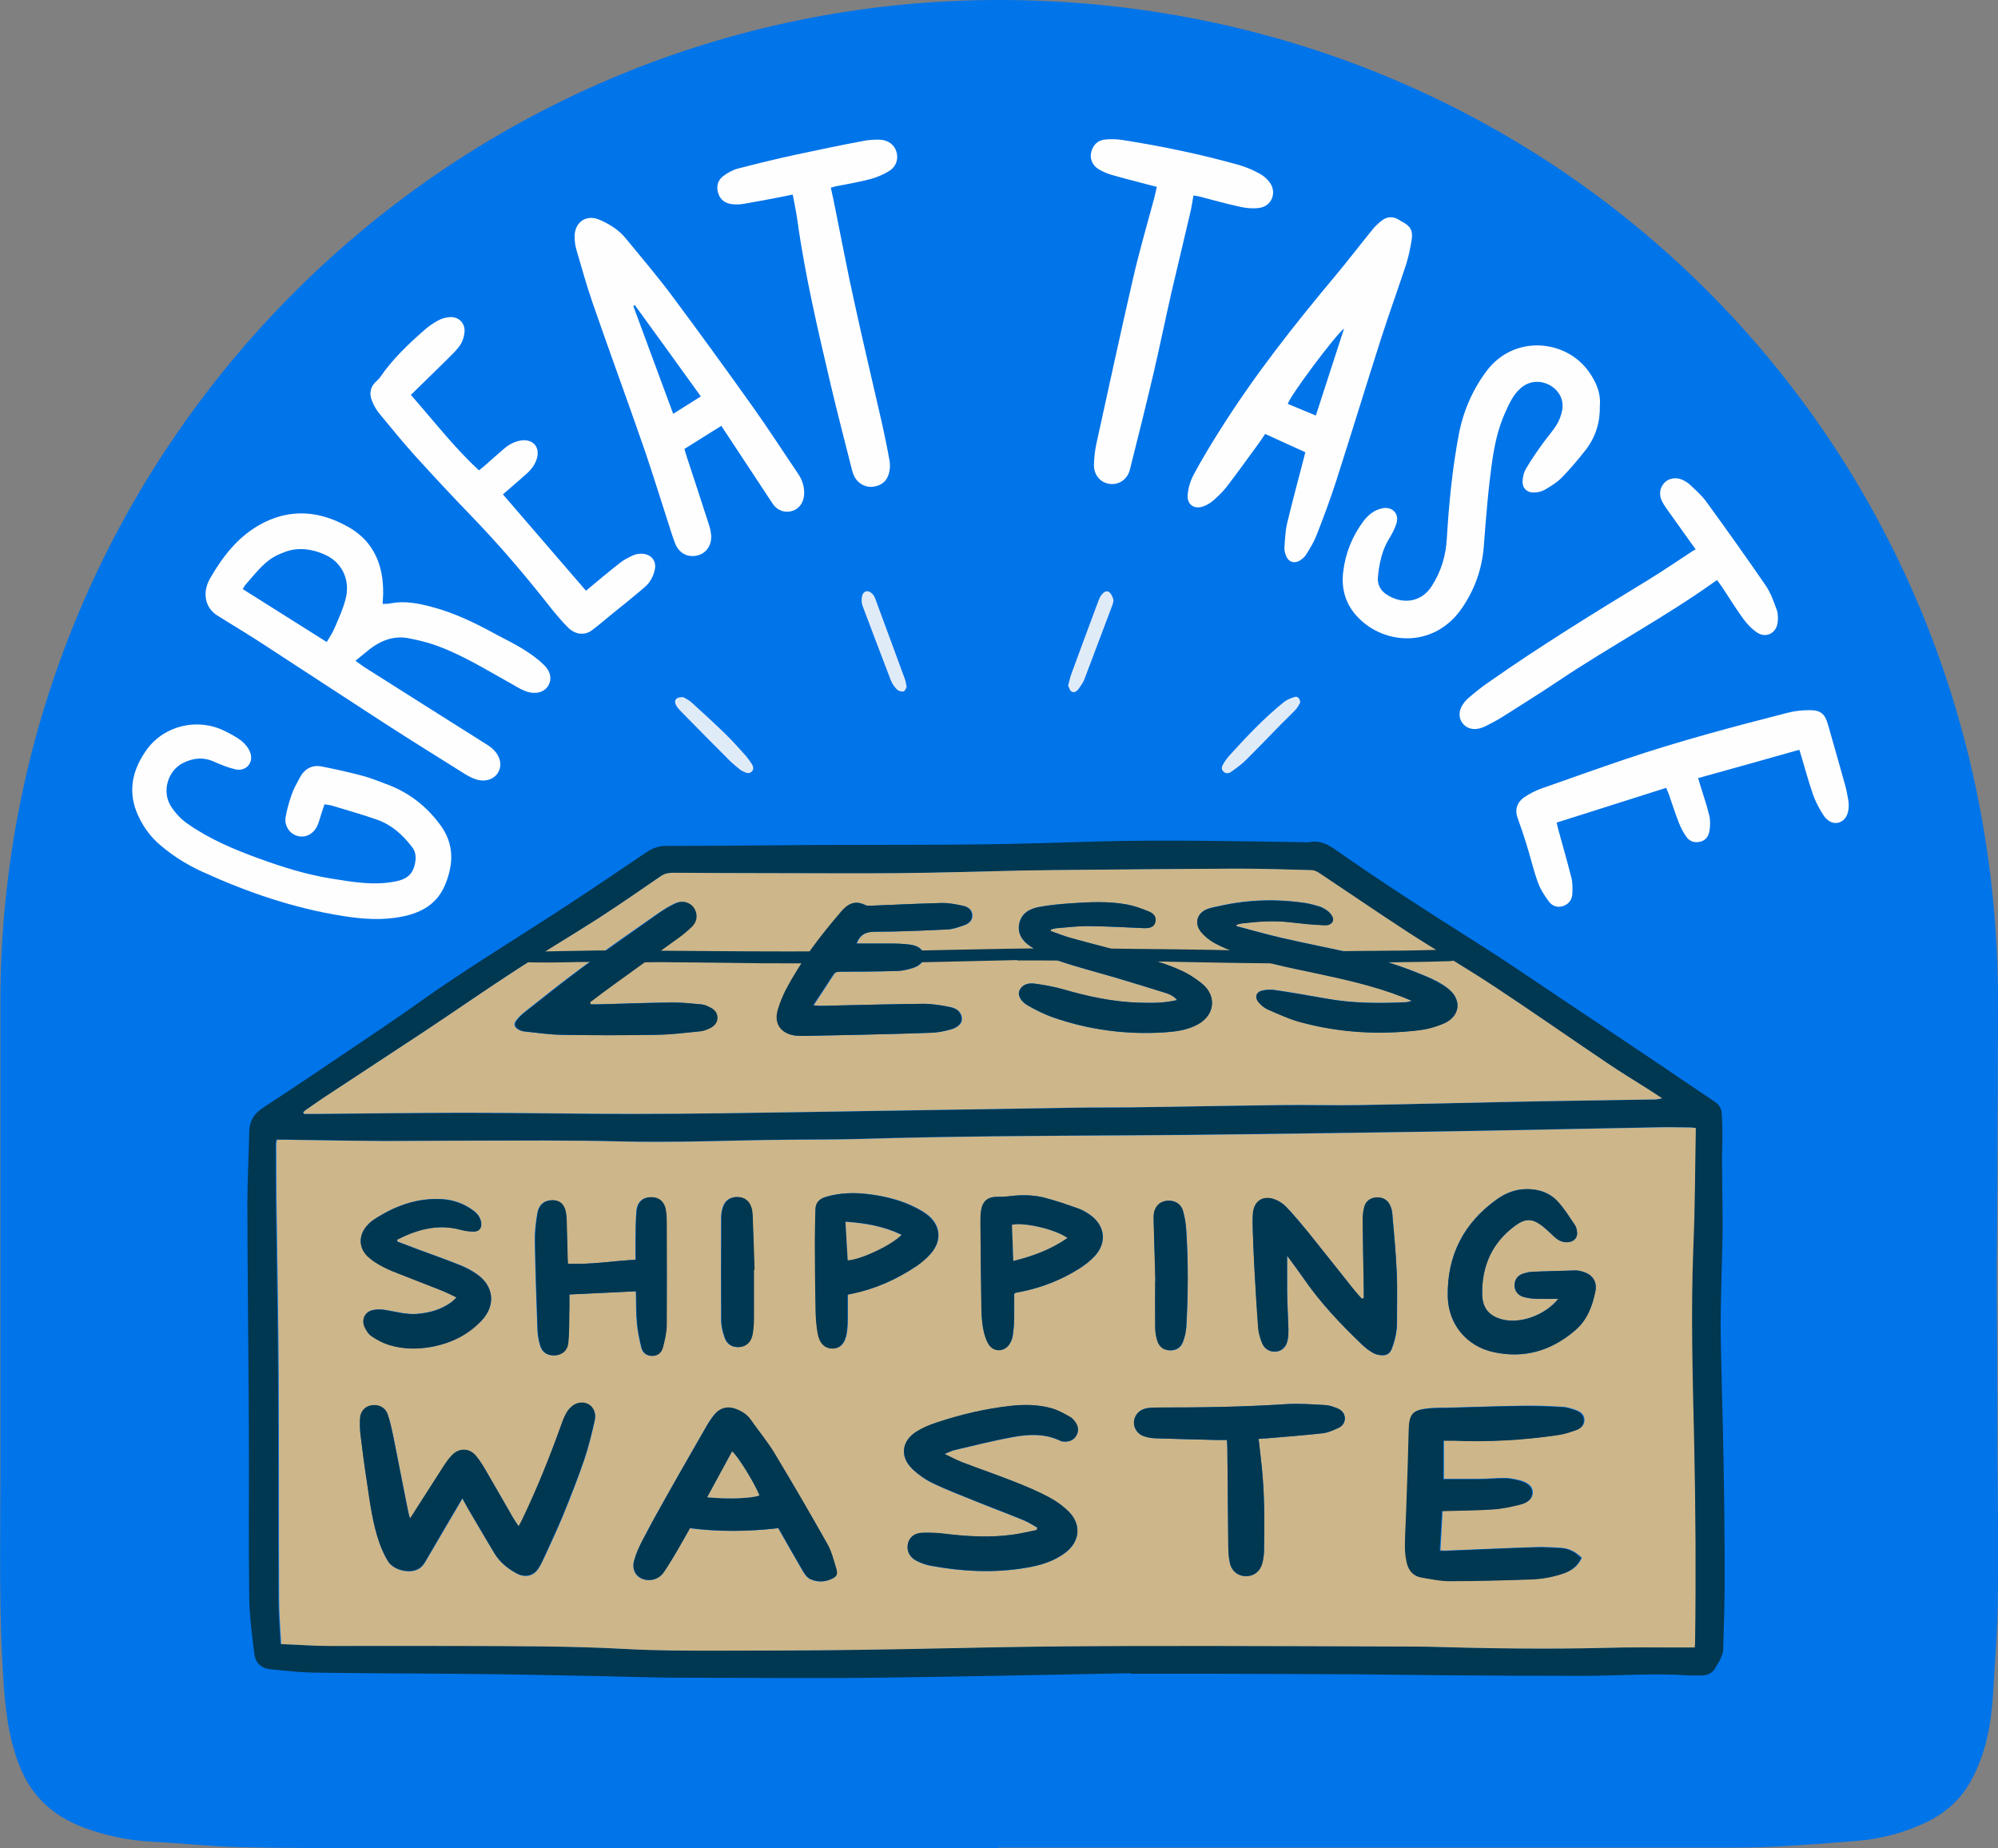
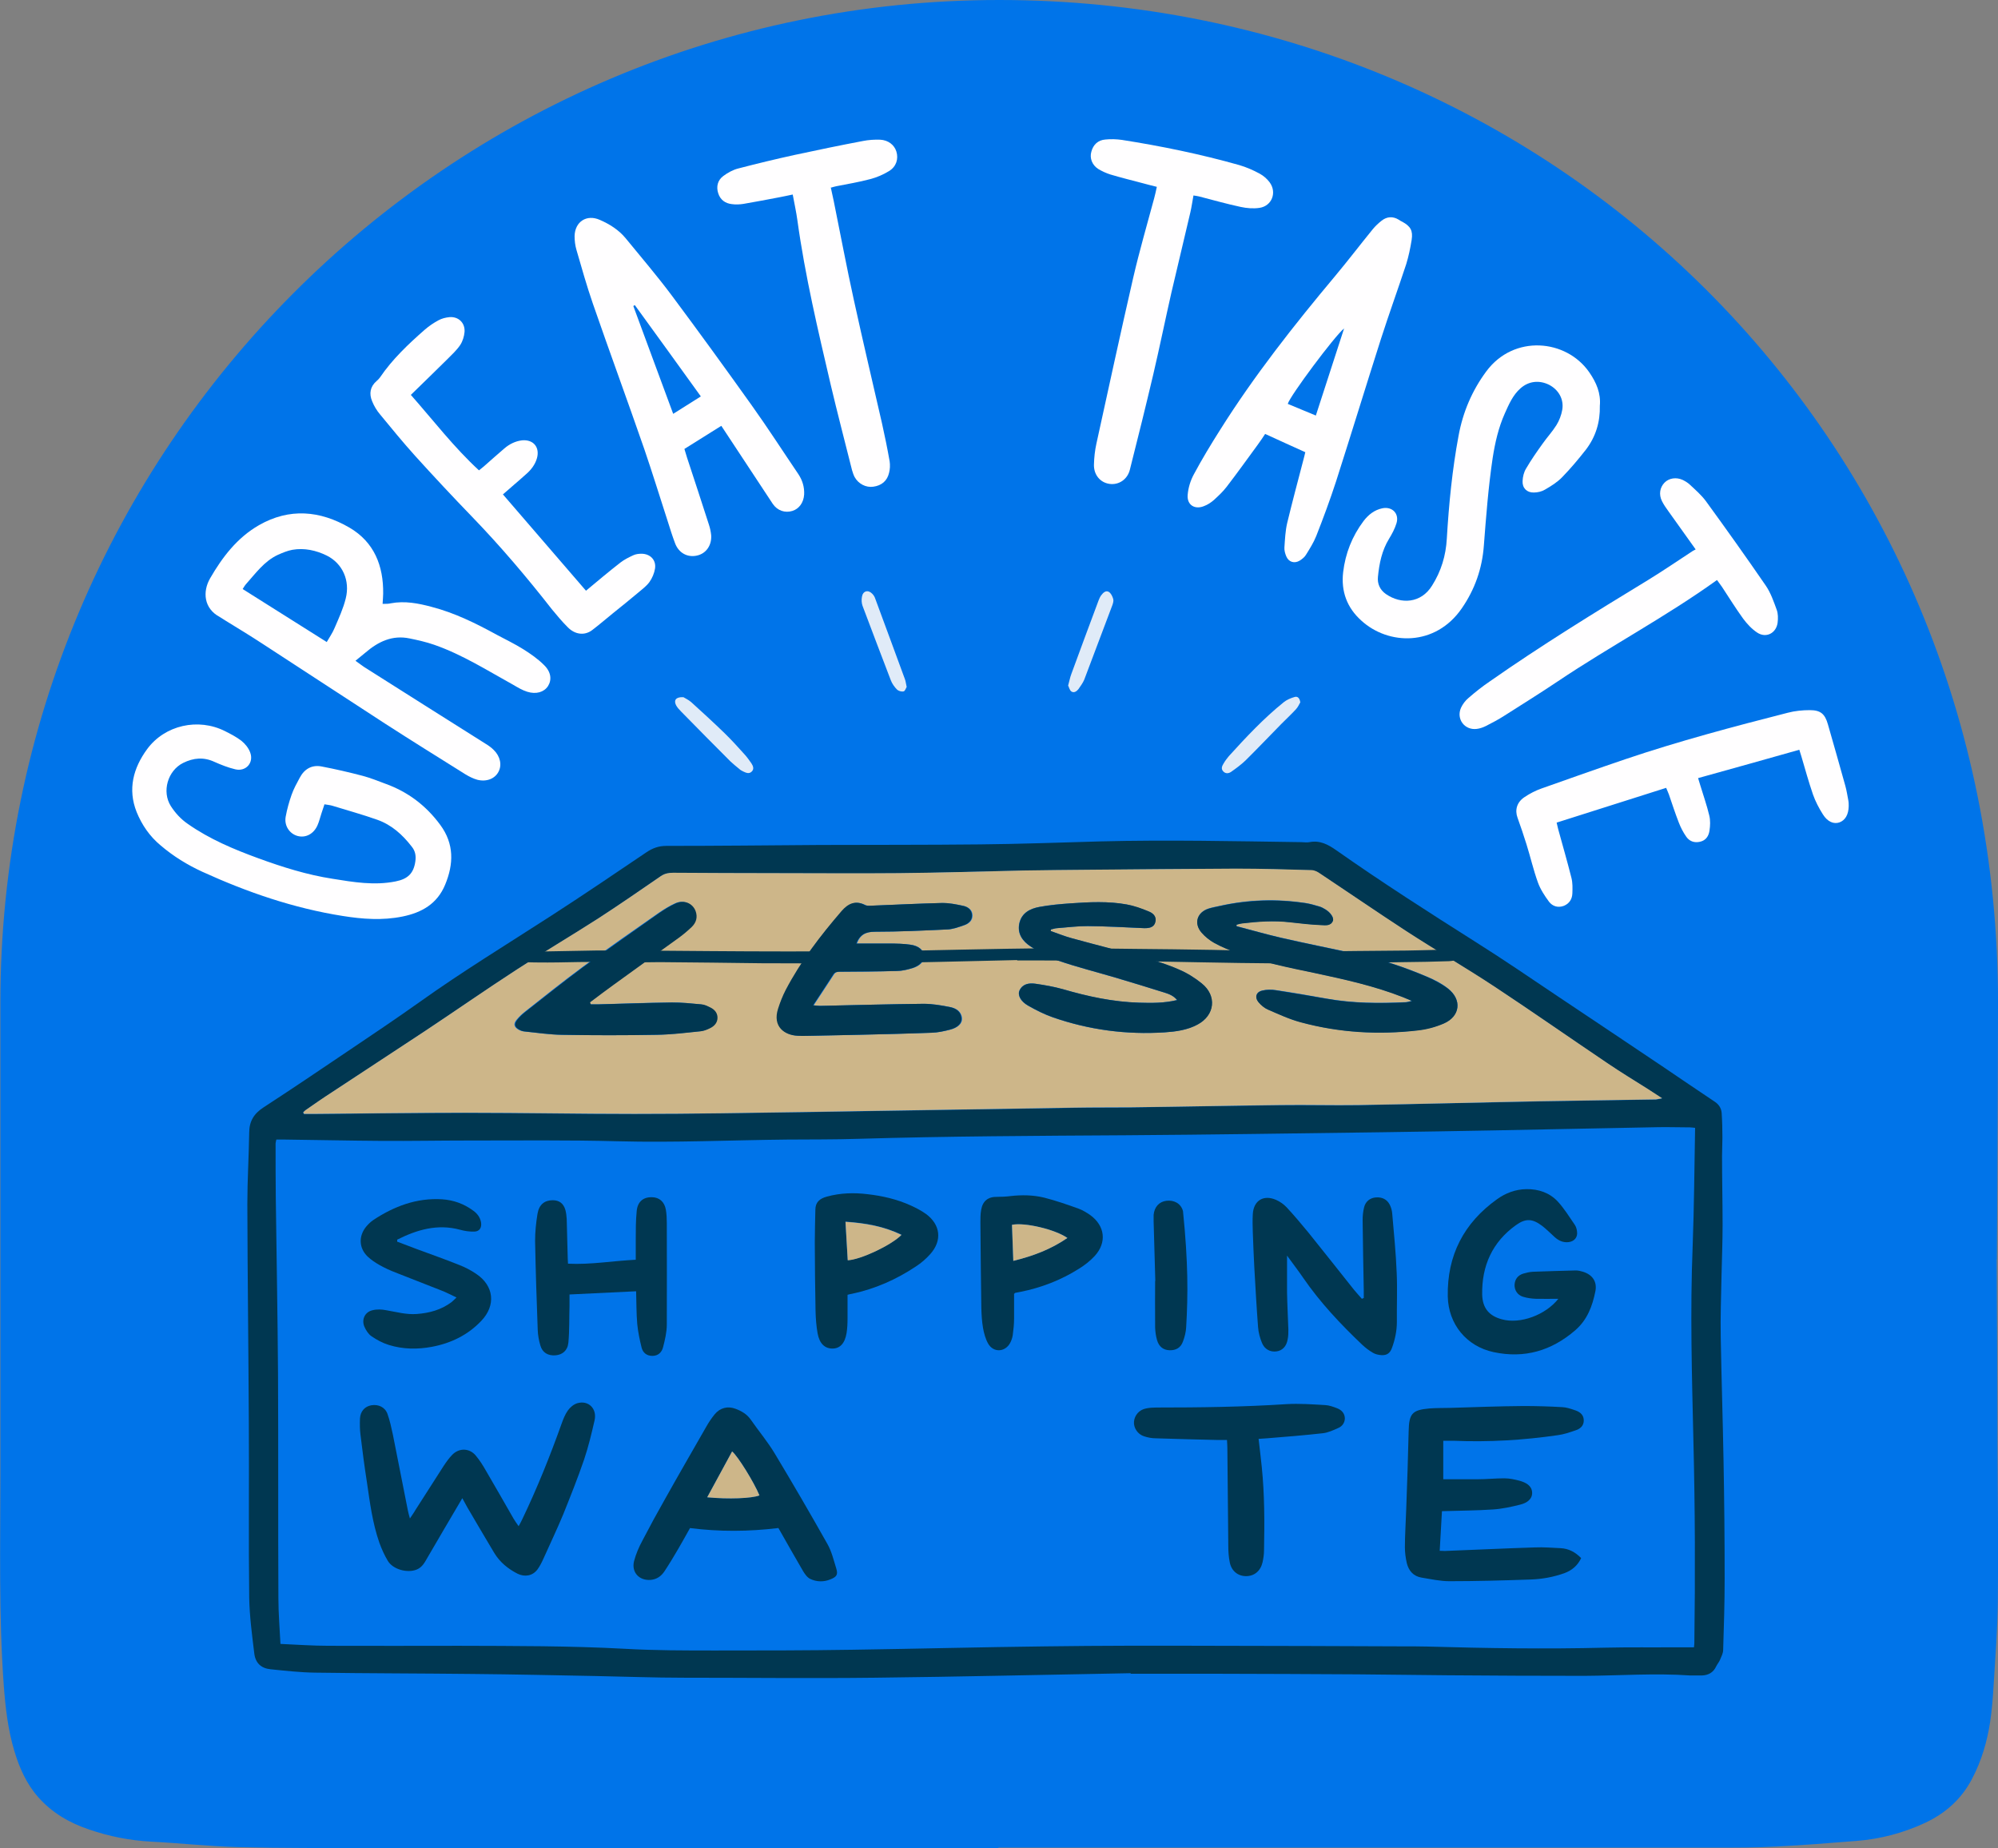
<svg xmlns="http://www.w3.org/2000/svg" fill="none" viewBox="0 0 133 123" height="123" width="133">
  <rect x="0" y="0" width="133" height="123" fill="#808080" stroke="none" />
  <g clip-path="url(#clip0_1654_6969)" id="Layer_1">
    <path fill="#0074E9" d="M132.926 83.833C132.976 76.609 133.001 67.224 133.001 66.711C133.001 29.057 103.235 0 66.519 0C29.804 0 0.026 29.869 0.026 66.724C0.026 71.573 0.026 98.23 0.026 98.23C0.026 102.879 -0.086 107.516 0.25 112.165C0.362 113.639 0.524 115.102 0.947 116.514C1.284 117.651 1.757 118.726 2.554 119.626C3.476 120.663 4.621 121.325 5.917 121.763C7.262 122.225 8.644 122.5 10.064 122.575C11.994 122.675 13.912 122.888 15.843 122.938C18.819 123.012 21.796 123 24.773 123C38.672 123 52.558 123 66.457 123V122.975C82.349 122.975 98.253 122.975 114.145 122.975C115.527 122.975 116.897 122.975 118.28 122.9C120.061 122.813 121.829 122.663 123.61 122.525C125.18 122.4 126.686 122 128.119 121.338C129.489 120.7 130.572 119.751 131.282 118.376C131.905 117.189 132.278 115.914 132.478 114.602C132.602 113.764 132.665 112.915 132.714 112.077C132.826 110.278 132.963 108.465 132.988 106.666C133.026 103.142 132.988 99.617 132.963 96.093C132.951 92.006 132.939 87.92 132.914 83.833H132.926Z" id="Vector" />
    <path fill="#003751" d="M75.249 111.365C69.57 111.465 63.891 111.602 58.224 111.665C53.977 111.715 49.743 111.665 45.496 111.665C43.553 111.665 41.598 111.59 39.655 111.552C36.94 111.502 34.212 111.44 31.497 111.415C27.985 111.377 24.473 111.377 20.973 111.327C19.989 111.315 18.993 111.202 18.009 111.102C17.387 111.04 17 110.69 16.926 110.04C16.776 108.815 16.614 107.591 16.589 106.353C16.54 102.467 16.589 98.567 16.564 94.681C16.54 89.832 16.477 84.983 16.465 80.134C16.465 78.546 16.564 76.959 16.589 75.385C16.589 74.635 16.901 74.122 17.536 73.71C19.416 72.485 21.272 71.236 23.14 69.973C24.735 68.898 26.341 67.824 27.923 66.699C30.775 64.662 33.752 62.85 36.691 60.95C38.82 59.575 40.925 58.151 43.03 56.726C43.441 56.451 43.84 56.301 44.35 56.301C47.763 56.301 51.188 56.264 54.6 56.239C58.15 56.226 61.699 56.239 65.236 56.201C67.914 56.176 70.604 56.076 73.282 56.001C77.728 55.889 82.174 55.989 86.62 56.051C86.807 56.051 86.994 56.089 87.168 56.051C87.866 55.914 88.414 56.214 88.949 56.589C91.988 58.726 95.114 60.725 98.252 62.712C100.121 63.887 101.939 65.137 103.77 66.362C106.099 67.911 108.415 69.473 110.732 71.023C111.878 71.798 113.011 72.573 114.157 73.335C114.418 73.51 114.58 73.76 114.605 74.073C114.642 74.622 114.655 75.172 114.655 75.722C114.655 76.122 114.63 76.534 114.63 76.934C114.63 78.459 114.667 79.996 114.667 81.521C114.667 82.683 114.618 83.846 114.593 85.008C114.568 86.332 114.518 87.657 114.543 88.982C114.593 91.731 114.68 94.468 114.73 97.218C114.779 99.83 114.804 102.454 114.804 105.066C114.804 106.653 114.755 108.241 114.705 109.815C114.705 110.04 114.58 110.265 114.493 110.478C114.431 110.628 114.319 110.752 114.244 110.902C114.057 111.315 113.721 111.502 113.285 111.515C113.023 111.515 112.774 111.515 112.513 111.515C110.159 111.352 107.805 111.527 105.464 111.54C102.412 111.54 99.361 111.527 96.31 111.502C94.342 111.49 92.374 111.452 90.419 111.44C87.355 111.415 84.279 111.415 81.215 111.402C79.235 111.402 77.242 111.402 75.262 111.402C75.262 111.39 75.262 111.365 75.262 111.352L75.249 111.365ZM112.886 75.072C112.737 75.06 112.612 75.035 112.488 75.035C111.79 75.035 111.093 75.01 110.396 75.022C106.771 75.085 103.16 75.172 99.535 75.235C96.995 75.285 94.466 75.322 91.926 75.36C86.272 75.435 80.605 75.522 74.951 75.56C69.01 75.597 63.081 75.622 57.141 75.797C55.559 75.847 53.977 75.835 52.396 75.847C48.647 75.885 44.911 76.059 41.149 75.96C37.824 75.872 34.499 75.91 31.173 75.91C29.268 75.91 27.35 75.947 25.444 75.935C23.29 75.922 21.148 75.872 18.993 75.847C18.794 75.847 18.595 75.847 18.395 75.847C18.37 75.972 18.345 76.047 18.345 76.109C18.345 77.309 18.345 78.509 18.358 79.709C18.408 83.633 18.482 87.557 18.507 91.494C18.532 96.455 18.507 101.417 18.532 106.378C18.532 107.378 18.619 108.39 18.669 109.415C19.79 109.465 20.824 109.54 21.87 109.54C24.772 109.553 27.674 109.54 30.576 109.54C34.25 109.553 37.924 109.54 41.598 109.74C43.59 109.853 45.596 109.853 47.601 109.853C50.652 109.853 53.703 109.853 56.755 109.803C61.039 109.74 65.311 109.628 69.595 109.578C73.269 109.528 76.943 109.528 80.617 109.54C84.914 109.54 89.223 109.565 93.52 109.578C94.018 109.578 94.516 109.578 95.002 109.59C98.95 109.703 102.898 109.765 106.846 109.665C108.428 109.628 110.009 109.653 111.579 109.64C111.977 109.64 112.363 109.64 112.762 109.64C112.774 109.503 112.787 109.428 112.787 109.353C112.849 104.866 112.837 100.392 112.725 95.918C112.625 91.581 112.5 87.257 112.675 82.921C112.774 80.309 112.787 77.697 112.837 75.06L112.886 75.072ZM20.176 74.047L20.226 74.147C20.5 74.147 20.774 74.147 21.048 74.147C24.373 74.122 27.699 74.073 31.024 74.073C34.748 74.073 38.484 74.16 42.208 74.147C46.044 74.147 49.892 74.072 53.728 74.022C59.657 73.935 65.597 73.823 71.525 73.735C72.796 73.71 74.066 73.735 75.324 73.71C78.637 73.66 81.937 73.597 85.25 73.56C86.981 73.535 88.7 73.597 90.431 73.56C94.417 73.485 98.402 73.385 102.387 73.31C104.99 73.26 107.606 73.223 110.209 73.185C110.321 73.185 110.433 73.148 110.632 73.11C110.271 72.873 109.985 72.685 109.711 72.51C108.801 71.923 107.867 71.361 106.971 70.761C104.467 69.073 102.001 67.336 99.486 65.687C97.555 64.412 95.55 63.25 93.607 61.987C91.677 60.738 89.784 59.425 87.878 58.163C87.704 58.051 87.492 57.938 87.293 57.926C85.624 57.876 83.955 57.826 82.274 57.826C78.986 57.826 75.698 57.863 72.41 57.901C70.978 57.901 69.545 57.926 68.113 57.951C65.336 58.001 62.571 58.088 59.794 58.126C57.041 58.151 54.276 58.126 51.524 58.126C49.282 58.126 47.04 58.126 44.798 58.101C44.5 58.101 44.238 58.138 43.977 58.326C42.594 59.276 41.224 60.225 39.817 61.138C38.023 62.3 36.193 63.375 34.399 64.537C32.332 65.887 30.314 67.286 28.259 68.649C26.204 70.011 24.137 71.361 22.082 72.71C21.496 73.098 20.924 73.498 20.351 73.885C20.276 73.935 20.226 73.998 20.164 74.06L20.176 74.047Z" id="Vector_2" />
    <path fill="#FFFEFF" d="M25.481 40.192C25.705 40.192 25.867 40.192 26.017 40.154C26.951 39.98 27.847 40.154 28.732 40.392C30.276 40.792 31.683 41.492 33.078 42.254C33.663 42.566 34.261 42.854 34.822 43.204C35.32 43.516 35.806 43.854 36.217 44.266C36.69 44.728 36.74 45.253 36.478 45.666C36.217 46.066 35.694 46.228 35.096 46.041C34.772 45.941 34.461 45.753 34.162 45.578C32.443 44.629 30.774 43.566 28.906 42.916C28.37 42.729 27.81 42.604 27.262 42.492C26.116 42.254 25.182 42.704 24.335 43.429C24.136 43.591 23.937 43.754 23.663 43.979C23.924 44.166 24.086 44.291 24.235 44.391C26.938 46.103 29.641 47.815 32.343 49.515C32.53 49.627 32.717 49.765 32.866 49.915C33.302 50.34 33.427 50.927 33.178 51.377C32.941 51.827 32.393 52.052 31.783 51.902C31.509 51.827 31.235 51.69 30.986 51.54C29.192 50.415 27.399 49.303 25.618 48.153C22.903 46.391 20.2 44.616 17.485 42.854C16.663 42.316 15.841 41.817 15.007 41.304C14.882 41.229 14.758 41.142 14.633 41.067C13.562 40.504 13.475 39.38 13.986 38.492C14.795 37.093 15.779 35.793 17.236 34.956C19.266 33.793 21.309 33.981 23.264 35.118C24.908 36.08 25.531 37.655 25.506 39.517C25.506 39.717 25.481 39.917 25.468 40.192H25.481ZM21.745 42.741C21.931 42.416 22.143 42.117 22.28 41.779C22.554 41.142 22.853 40.492 23.015 39.83C23.314 38.642 22.803 37.505 21.757 36.98C21.047 36.63 20.262 36.455 19.465 36.593C19.129 36.655 18.805 36.793 18.494 36.93C17.585 37.355 17.012 38.167 16.364 38.892C16.277 38.992 16.215 39.117 16.153 39.205C18.033 40.392 19.877 41.554 21.745 42.729V42.741Z" id="Vector_3" />
    <path fill="#FFFEFF" d="M48.012 28.344C47.178 28.869 46.393 29.357 45.559 29.881C45.621 30.081 45.671 30.269 45.733 30.456C46.219 31.944 46.717 33.431 47.19 34.918C47.265 35.143 47.315 35.38 47.34 35.618C47.389 36.305 46.991 36.855 46.381 36.98C45.746 37.117 45.173 36.793 44.936 36.155C44.762 35.693 44.612 35.218 44.463 34.743C43.94 33.131 43.441 31.506 42.894 29.907C41.773 26.67 40.59 23.458 39.469 20.221C39.058 19.034 38.721 17.834 38.373 16.634C38.285 16.334 38.248 16.022 38.248 15.709C38.273 14.747 39.058 14.247 39.929 14.635C40.59 14.922 41.2 15.309 41.66 15.872C42.682 17.122 43.74 18.359 44.712 19.659C46.518 22.083 48.286 24.52 50.042 26.982C51.113 28.482 52.11 30.032 53.143 31.556C53.417 31.969 53.554 32.419 53.529 32.918C53.492 33.456 53.193 33.868 52.745 34.006C52.259 34.156 51.749 33.993 51.437 33.531C50.491 32.106 49.557 30.669 48.61 29.244C48.423 28.957 48.236 28.669 48.025 28.357L48.012 28.344ZM46.642 26.37C45.148 24.295 43.703 22.296 42.258 20.308C42.221 20.333 42.184 20.346 42.159 20.371C43.031 22.745 43.915 25.108 44.812 27.544C45.447 27.145 46.032 26.77 46.655 26.382L46.642 26.37Z" id="Vector_4" />
    <path fill="#FFFEFF" d="M86.881 30.094C85.984 29.694 85.125 29.294 84.216 28.882C84.054 29.132 83.892 29.369 83.718 29.607C83.033 30.544 82.36 31.481 81.65 32.406C81.401 32.731 81.102 33.006 80.803 33.281C80.616 33.443 80.392 33.593 80.156 33.681C79.533 33.943 78.997 33.606 79.06 32.931C79.097 32.468 79.246 31.981 79.471 31.569C80.006 30.569 80.604 29.581 81.214 28.619C83.493 24.995 86.134 21.646 88.886 18.359C89.733 17.346 90.543 16.284 91.377 15.259C91.551 15.047 91.751 14.86 91.975 14.684C92.323 14.41 92.722 14.385 93.108 14.622C93.183 14.672 93.258 14.722 93.345 14.759C93.893 15.059 94.067 15.347 93.968 15.972C93.88 16.522 93.768 17.059 93.606 17.584C93.058 19.246 92.46 20.896 91.925 22.558C90.916 25.72 89.945 28.894 88.936 32.044C88.537 33.268 88.089 34.48 87.616 35.68C87.441 36.118 87.18 36.53 86.931 36.93C86.844 37.08 86.682 37.205 86.532 37.305C86.171 37.53 85.785 37.417 85.623 37.03C85.548 36.855 85.486 36.63 85.499 36.443C85.536 35.893 85.561 35.33 85.685 34.805C86.022 33.406 86.395 32.019 86.756 30.631C86.806 30.456 86.844 30.281 86.893 30.081L86.881 30.094ZM89.472 21.858C88.836 22.37 85.847 26.382 85.723 26.882C86.333 27.132 86.956 27.394 87.591 27.657C88.226 25.695 88.836 23.808 89.472 21.858Z" id="Vector_5" />
    <path fill="#FFFEFF" d="M21.597 53.539C21.522 53.764 21.46 53.952 21.397 54.139C21.31 54.401 21.248 54.676 21.136 54.926C20.887 55.501 20.351 55.789 19.803 55.639C19.268 55.489 18.906 54.951 19.018 54.352C19.106 53.864 19.243 53.377 19.405 52.914C19.542 52.514 19.753 52.139 19.953 51.764C20.264 51.177 20.762 50.89 21.41 51.015C22.331 51.19 23.241 51.402 24.15 51.64C24.66 51.777 25.159 51.977 25.657 52.164C27.151 52.702 28.359 53.614 29.306 54.901C30.24 56.164 30.203 57.513 29.63 58.888C29.107 60.15 28.085 60.738 26.802 61C25.457 61.275 24.137 61.175 22.805 60.963C19.554 60.45 16.465 59.388 13.476 58.026C12.467 57.563 11.534 56.989 10.687 56.264C9.964 55.664 9.441 54.901 9.092 54.039C8.495 52.527 8.868 51.127 9.79 49.865C10.973 48.253 13.202 47.765 14.983 48.665C15.357 48.853 15.743 49.053 16.067 49.303C16.316 49.502 16.54 49.777 16.652 50.077C16.914 50.765 16.366 51.377 15.656 51.202C15.183 51.09 14.709 50.902 14.261 50.702C13.551 50.377 12.879 50.44 12.194 50.777C11.16 51.29 10.761 52.689 11.372 53.652C11.671 54.114 12.032 54.514 12.505 54.839C13.95 55.851 15.556 56.526 17.2 57.126C18.807 57.713 20.438 58.226 22.132 58.488C23.527 58.713 24.922 58.951 26.342 58.663C27.151 58.501 27.537 58.126 27.649 57.326C27.699 56.964 27.649 56.639 27.4 56.339C26.79 55.551 26.068 54.901 25.121 54.564C24.137 54.214 23.128 53.939 22.12 53.627C21.945 53.577 21.771 53.564 21.559 53.527L21.597 53.539Z" id="Vector_6" />
    <path fill="#FFFEFF" d="M106.496 27.007C106.521 28.094 106.222 29.069 105.575 29.919C105.076 30.556 104.553 31.181 103.993 31.756C103.669 32.094 103.246 32.356 102.835 32.593C102.623 32.718 102.349 32.781 102.1 32.781C101.639 32.793 101.328 32.481 101.353 32.019C101.365 31.731 101.44 31.419 101.589 31.181C101.925 30.606 102.299 30.069 102.685 29.532C102.984 29.107 103.333 28.732 103.607 28.294C103.794 27.994 103.931 27.632 103.993 27.282C104.117 26.57 103.744 25.932 103.109 25.607C102.449 25.282 101.751 25.37 101.216 25.845C100.705 26.295 100.443 26.907 100.169 27.52C99.746 28.469 99.522 29.457 99.36 30.494C99.073 32.431 98.924 34.381 98.775 36.318C98.662 37.842 98.177 39.23 97.305 40.492C95.549 43.041 92.423 42.954 90.617 41.304C89.67 40.454 89.259 39.367 89.409 38.08C89.558 36.83 90.007 35.693 90.766 34.681C91.09 34.256 91.489 33.943 92.012 33.831C92.672 33.693 93.158 34.181 92.958 34.831C92.846 35.193 92.659 35.543 92.46 35.868C91.987 36.643 91.812 37.505 91.725 38.392C91.675 38.855 91.862 39.267 92.261 39.542C93.257 40.229 94.59 40.167 95.325 38.98C95.935 38.017 96.246 36.98 96.309 35.855C96.446 33.556 96.67 31.256 97.093 28.994C97.38 27.432 97.99 25.995 98.936 24.72C100.767 22.246 104.254 22.57 105.786 24.77C106.272 25.47 106.571 26.182 106.496 27.007Z" id="Vector_7" />
    <path fill="#FFFEFF" d="M110.906 52.439C108.478 53.214 106.074 53.977 103.62 54.751C103.658 54.901 103.683 55.039 103.72 55.176C104.019 56.264 104.33 57.338 104.604 58.426C104.691 58.763 104.679 59.126 104.667 59.463C104.654 59.838 104.467 60.138 104.106 60.288C103.72 60.438 103.346 60.325 103.11 60.013C102.823 59.625 102.537 59.188 102.375 58.738C102.076 57.913 101.877 57.038 101.615 56.201C101.428 55.601 101.229 55.014 101.017 54.426C100.831 53.914 100.968 53.402 101.466 53.064C101.815 52.827 102.201 52.627 102.587 52.489C104.455 51.827 106.323 51.165 108.204 50.527C111.753 49.328 115.377 48.365 119.002 47.44C119.475 47.315 119.985 47.265 120.471 47.265C121.194 47.265 121.48 47.515 121.679 48.215C122.065 49.577 122.464 50.94 122.837 52.302C122.925 52.614 122.974 52.952 123.037 53.277C123.062 53.402 123.062 53.539 123.062 53.664C123.049 54.227 122.825 54.601 122.439 54.739C122.065 54.864 121.654 54.701 121.343 54.202C121.081 53.789 120.845 53.339 120.683 52.877C120.396 52.039 120.16 51.19 119.911 50.34C119.861 50.19 119.811 50.027 119.774 49.902C117.519 50.54 115.29 51.165 113.036 51.789C113.098 51.977 113.136 52.127 113.185 52.277C113.385 52.939 113.621 53.602 113.783 54.289C113.858 54.601 113.845 54.951 113.796 55.276C113.746 55.639 113.559 55.939 113.16 56.026C112.774 56.114 112.451 55.989 112.239 55.676C112.04 55.389 111.878 55.076 111.753 54.751C111.516 54.139 111.305 53.502 111.093 52.877C111.043 52.739 110.981 52.614 110.906 52.427V52.439Z" id="Vector_8" />
    <path fill="#FFFEFF" d="M27.338 26.27C28.857 27.994 30.215 29.769 31.884 31.306C31.996 31.219 32.108 31.131 32.207 31.044C32.668 30.644 33.117 30.231 33.577 29.844C33.913 29.556 34.312 29.357 34.76 29.307C35.508 29.244 35.944 29.769 35.744 30.494C35.62 30.931 35.346 31.281 35.01 31.569C34.748 31.806 34.486 32.031 34.225 32.256C33.976 32.468 33.727 32.693 33.478 32.906C35.333 35.055 37.177 37.193 39.007 39.317C39.755 38.692 40.514 38.055 41.299 37.442C41.56 37.242 41.859 37.093 42.158 36.955C42.32 36.88 42.52 36.855 42.694 36.855C43.279 36.855 43.69 37.267 43.603 37.842C43.553 38.155 43.416 38.48 43.229 38.742C43.03 39.017 42.731 39.23 42.47 39.455C41.922 39.917 41.361 40.367 40.801 40.817C40.34 41.192 39.904 41.567 39.431 41.929C38.933 42.316 38.285 42.254 37.787 41.742C37.413 41.367 37.065 40.954 36.728 40.542C35.059 38.405 33.316 36.355 31.435 34.406C30.14 33.068 28.869 31.706 27.624 30.331C26.827 29.444 26.067 28.519 25.308 27.594C25.083 27.332 24.897 27.02 24.772 26.707C24.56 26.207 24.635 25.732 25.071 25.357C25.158 25.282 25.233 25.207 25.295 25.12C26.117 23.908 27.176 22.908 28.272 21.946C28.546 21.708 28.857 21.496 29.181 21.321C29.405 21.196 29.667 21.133 29.916 21.108C30.514 21.058 30.962 21.483 30.924 22.083C30.9 22.383 30.8 22.708 30.638 22.958C30.401 23.308 30.09 23.595 29.791 23.895C28.982 24.695 28.172 25.482 27.35 26.282L27.338 26.27Z" id="Vector_9" />
    <path fill="#FFFEFF" d="M55.31 12.51C55.385 12.835 55.434 13.097 55.497 13.372C55.945 15.572 56.356 17.784 56.842 19.983C57.44 22.72 58.087 25.445 58.71 28.169C58.897 29.006 59.071 29.856 59.221 30.706C59.258 30.956 59.245 31.231 59.183 31.468C59.059 32.006 58.685 32.318 58.137 32.393C57.651 32.468 57.141 32.206 56.892 31.756C56.817 31.619 56.767 31.456 56.717 31.294C56.244 29.406 55.746 27.507 55.297 25.607C54.451 21.983 53.591 18.359 53.081 14.672C53.006 14.11 52.881 13.56 52.769 12.947C52.458 13.01 52.196 13.072 51.922 13.122C51.113 13.272 50.303 13.435 49.481 13.572C49.232 13.61 48.971 13.622 48.709 13.585C48.273 13.535 47.949 13.297 47.812 12.872C47.663 12.422 47.775 11.997 48.136 11.723C48.435 11.498 48.796 11.298 49.157 11.21C50.403 10.885 51.648 10.585 52.906 10.31C54.413 9.985 55.92 9.673 57.44 9.385C57.813 9.31 58.212 9.285 58.585 9.298C59.133 9.323 59.532 9.648 59.669 10.085C59.818 10.573 59.669 11.085 59.183 11.385C58.797 11.623 58.361 11.81 57.925 11.922C57.178 12.122 56.418 12.247 55.659 12.397C55.559 12.422 55.447 12.447 55.285 12.497L55.31 12.51Z" id="Vector_10" />
    <path fill="#FFFEFF" d="M79.447 12.998C79.372 13.397 79.323 13.772 79.235 14.147C78.824 15.922 78.388 17.697 77.977 19.471C77.566 21.283 77.193 23.108 76.769 24.92C76.271 27.032 75.748 29.144 75.213 31.256C75.051 31.919 74.465 32.294 73.855 32.206C73.232 32.119 72.796 31.594 72.821 30.906C72.834 30.444 72.884 29.982 72.983 29.532C73.793 25.845 74.59 22.158 75.437 18.471C75.848 16.697 76.358 14.947 76.832 13.185C76.894 12.96 76.944 12.723 77.006 12.435C76.657 12.348 76.346 12.273 76.034 12.185C75.325 11.998 74.615 11.823 73.905 11.61C73.631 11.523 73.357 11.398 73.108 11.248C72.697 10.985 72.522 10.523 72.647 10.098C72.772 9.623 73.095 9.323 73.581 9.286C73.942 9.248 74.316 9.261 74.677 9.311C77.305 9.723 79.92 10.261 82.486 10.985C82.959 11.123 83.42 11.323 83.856 11.56C84.105 11.698 84.342 11.898 84.516 12.135C85.014 12.81 84.665 13.71 83.843 13.835C83.432 13.897 82.996 13.86 82.585 13.772C81.651 13.572 80.73 13.31 79.808 13.072C79.709 13.047 79.597 13.035 79.447 13.01V12.998Z" id="Vector_11" />
    <path fill="#FFFEFF" d="M112.874 36.568C112.251 35.693 111.666 34.88 111.081 34.056C110.919 33.831 110.757 33.606 110.632 33.356C110.408 32.906 110.495 32.443 110.794 32.131C111.093 31.819 111.579 31.744 112.015 31.944C112.189 32.031 112.376 32.143 112.513 32.281C112.874 32.618 113.26 32.956 113.547 33.343C114.904 35.205 116.237 37.08 117.544 38.98C117.868 39.454 118.067 40.029 118.267 40.579C118.366 40.842 118.366 41.167 118.329 41.454C118.229 42.154 117.557 42.491 116.971 42.104C116.61 41.866 116.299 41.529 116.037 41.179C115.539 40.492 115.091 39.767 114.63 39.067C114.518 38.904 114.393 38.742 114.294 38.605C110.869 41.067 107.17 43.016 103.708 45.341C102.537 46.128 101.329 46.878 100.133 47.64C99.747 47.89 99.336 48.103 98.925 48.315C98.726 48.415 98.514 48.49 98.302 48.515C97.493 48.615 96.92 47.853 97.256 47.103C97.368 46.865 97.543 46.628 97.754 46.453C98.215 46.053 98.689 45.678 99.187 45.341C102.599 42.954 106.136 40.779 109.686 38.617C110.707 37.992 111.691 37.317 112.687 36.667C112.737 36.642 112.787 36.617 112.874 36.568Z" id="Vector_12" />
    <path fill="#E0EBF8" d="M60.365 45.703C60.303 45.791 60.253 45.991 60.154 46.016C60.017 46.053 59.818 45.991 59.718 45.903C59.544 45.728 59.382 45.503 59.294 45.266C58.659 43.616 58.037 41.967 57.414 40.317C57.352 40.142 57.339 39.917 57.377 39.717C57.439 39.33 57.788 39.23 58.062 39.517C58.149 39.605 58.223 39.717 58.261 39.842C58.921 41.617 59.569 43.391 60.228 45.178C60.291 45.328 60.303 45.503 60.353 45.716L60.365 45.703Z" id="Vector_13" />
    <path fill="#E0EBF8" d="M71.102 45.628C71.189 45.328 71.226 45.091 71.313 44.866C71.911 43.229 72.521 41.591 73.132 39.954C73.181 39.829 73.231 39.717 73.306 39.617C73.43 39.454 73.605 39.279 73.804 39.392C73.954 39.479 74.053 39.692 74.103 39.867C74.14 39.992 74.091 40.154 74.041 40.292C73.418 41.941 72.795 43.591 72.173 45.241C72.085 45.453 71.936 45.653 71.799 45.853C71.687 46.003 71.5 46.141 71.326 46.028C71.201 45.953 71.164 45.741 71.102 45.628Z" id="Vector_14" />
    <path fill="#E0EBF8" d="M45.471 46.391C45.584 46.466 45.82 46.566 46.007 46.728C46.754 47.403 47.502 48.09 48.224 48.79C48.685 49.24 49.121 49.715 49.544 50.19C49.718 50.377 49.868 50.59 50.017 50.802C50.129 50.977 50.217 51.177 50.042 51.352C49.868 51.527 49.669 51.44 49.482 51.352C49.382 51.302 49.282 51.252 49.208 51.177C49.008 51.015 48.809 50.852 48.622 50.677C47.526 49.578 46.418 48.465 45.334 47.353C45.21 47.228 45.073 47.078 44.998 46.928C44.836 46.603 44.998 46.378 45.484 46.403L45.471 46.391Z" id="Vector_15" />
    <path fill="#E0EBF8" d="M86.545 46.766C86.483 46.878 86.396 47.066 86.271 47.203C85.96 47.54 85.624 47.853 85.3 48.178C84.503 48.99 83.718 49.815 82.909 50.615C82.622 50.89 82.298 51.127 81.962 51.365C81.788 51.49 81.576 51.515 81.414 51.327C81.265 51.152 81.352 50.977 81.451 50.815C81.551 50.64 81.676 50.477 81.8 50.327C82.946 49.065 84.117 47.815 85.449 46.741C85.649 46.578 85.91 46.466 86.172 46.391C86.371 46.328 86.52 46.453 86.558 46.766H86.545Z" id="Vector_16" />
-     <path fill="#CDB689" d="M112.886 75.072C112.836 77.709 112.836 80.334 112.724 82.933C112.549 87.27 112.674 91.594 112.774 95.93C112.873 100.417 112.898 104.891 112.836 109.365C112.836 109.44 112.823 109.515 112.811 109.653C112.412 109.653 112.014 109.653 111.628 109.653C110.046 109.653 108.464 109.628 106.895 109.678C102.947 109.778 98.999 109.715 95.051 109.603C94.553 109.59 94.055 109.59 93.569 109.59C89.272 109.578 84.963 109.553 80.666 109.553C76.992 109.553 73.318 109.553 69.644 109.59C65.36 109.64 61.088 109.765 56.804 109.815C53.752 109.853 50.701 109.865 47.65 109.865C45.645 109.865 43.639 109.865 41.647 109.753C37.973 109.553 34.299 109.565 30.625 109.553C27.723 109.54 24.821 109.553 21.919 109.553C20.873 109.553 19.839 109.465 18.718 109.428C18.669 108.403 18.581 107.391 18.581 106.391C18.556 101.429 18.581 96.468 18.556 91.506C18.532 87.582 18.457 83.658 18.407 79.721C18.395 78.522 18.407 77.322 18.395 76.122C18.395 76.047 18.419 75.984 18.444 75.86C18.656 75.86 18.843 75.86 19.042 75.86C21.197 75.897 23.339 75.934 25.494 75.947C27.399 75.947 29.317 75.922 31.223 75.922C34.548 75.922 37.873 75.885 41.198 75.972C44.947 76.072 48.696 75.897 52.445 75.86C54.026 75.847 55.608 75.859 57.19 75.81C63.118 75.635 69.059 75.597 74.999 75.572C80.654 75.547 86.32 75.447 91.975 75.372C94.516 75.335 97.044 75.297 99.584 75.247C103.209 75.185 106.82 75.097 110.445 75.035C111.142 75.022 111.84 75.035 112.537 75.047C112.661 75.047 112.786 75.072 112.936 75.085L112.886 75.072ZM30.774 99.717C30.936 100.005 31.023 100.18 31.123 100.355C31.721 101.367 32.306 102.392 32.916 103.391C33.29 104.004 33.825 104.441 34.461 104.766C34.934 105.004 35.469 104.916 35.793 104.479C35.955 104.254 36.067 104.004 36.192 103.754C36.64 102.779 37.101 101.817 37.499 100.829C37.998 99.617 38.471 98.405 38.894 97.168C39.181 96.318 39.405 95.431 39.592 94.556C39.766 93.781 39.181 93.206 38.446 93.418C38.209 93.493 37.96 93.693 37.811 93.906C37.624 94.168 37.499 94.493 37.387 94.806C36.603 96.968 35.756 99.105 34.76 101.179C34.697 101.304 34.635 101.429 34.535 101.604C34.398 101.392 34.286 101.254 34.199 101.104C33.589 100.042 32.979 98.967 32.356 97.905C32.157 97.555 31.932 97.205 31.683 96.905C31.272 96.405 30.587 96.38 30.127 96.843C29.902 97.055 29.715 97.318 29.554 97.58C28.906 98.567 28.283 99.567 27.648 100.555C27.549 100.704 27.449 100.854 27.299 101.092C27.237 100.854 27.187 100.704 27.162 100.555C26.826 98.88 26.502 97.193 26.166 95.518C26.066 95.056 25.967 94.581 25.805 94.131C25.643 93.681 25.207 93.469 24.734 93.556C24.298 93.631 23.999 93.956 23.974 94.443C23.949 94.806 23.974 95.181 24.011 95.543C24.136 96.58 24.273 97.63 24.435 98.667C24.647 100.03 24.808 101.404 25.269 102.717C25.419 103.129 25.593 103.541 25.83 103.916C26.178 104.479 27.137 104.741 27.748 104.491C28.121 104.341 28.283 104.016 28.47 103.691C29.217 102.404 29.977 101.117 30.787 99.742L30.774 99.717ZM96.072 95.868C96.321 95.868 96.558 95.868 96.795 95.868C99.136 95.968 101.453 95.843 103.769 95.493C104.143 95.443 104.516 95.318 104.878 95.193C105.201 95.081 105.488 94.881 105.475 94.493C105.463 94.093 105.164 93.931 104.84 93.818C104.579 93.731 104.305 93.643 104.043 93.631C103.184 93.581 102.324 93.543 101.465 93.556C99.834 93.581 98.202 93.643 96.57 93.681C96.11 93.693 95.649 93.681 95.201 93.718C94.03 93.831 93.843 94.068 93.818 95.243C93.781 96.98 93.706 98.705 93.656 100.43C93.631 101.279 93.581 102.117 93.569 102.967C93.569 103.316 93.606 103.666 93.694 104.004C93.818 104.529 94.142 104.891 94.69 104.979C95.3 105.079 95.923 105.216 96.533 105.216C98.326 105.216 100.132 105.166 101.926 105.104C102.698 105.079 103.458 104.941 104.193 104.679C104.691 104.491 105.077 104.191 105.301 103.679C104.902 103.279 104.454 103.054 103.931 103.017C103.358 102.979 102.798 102.942 102.225 102.967C100.22 103.029 98.227 103.129 96.222 103.204C96.135 103.204 96.047 103.204 95.885 103.191C95.935 102.279 95.985 101.392 96.035 100.555C97.218 100.517 98.326 100.517 99.422 100.442C100.033 100.405 100.656 100.267 101.253 100.117C101.652 100.017 102.05 99.767 102.038 99.305C102.013 98.842 101.602 98.642 101.204 98.53C100.867 98.442 100.519 98.368 100.182 98.368C99.597 98.368 99.011 98.418 98.426 98.43C97.679 98.43 96.932 98.43 96.122 98.43V95.843L96.072 95.868ZM69.046 101.667C69.046 101.667 69.022 101.779 69.022 101.842C68.486 101.942 67.95 102.079 67.402 102.154C65.933 102.354 64.476 102.279 63.006 102.104C62.458 102.042 61.91 102.004 61.362 102.029C60.827 102.054 60.503 102.367 60.428 102.804C60.353 103.241 60.553 103.666 61.013 103.891C61.3 104.041 61.624 104.154 61.947 104.216C64.052 104.604 66.182 104.716 68.299 104.354C69.246 104.191 70.167 103.929 70.939 103.329C71.886 102.604 71.998 101.492 71.164 100.642C70.778 100.242 70.292 99.905 69.794 99.642C69.071 99.255 68.299 98.942 67.527 98.63C66.369 98.168 65.186 97.768 64.015 97.318C63.666 97.18 63.33 96.993 62.869 96.78C63.168 96.655 63.355 96.555 63.541 96.518C64.824 96.218 66.107 95.893 67.402 95.656C68.474 95.456 69.557 95.406 70.591 95.906C70.665 95.943 70.765 95.956 70.865 95.956C71.176 95.956 71.45 95.868 71.624 95.593C71.811 95.306 71.799 94.993 71.612 94.706C71.512 94.556 71.388 94.393 71.238 94.318C70.852 94.106 70.466 93.881 70.055 93.756C69.146 93.481 68.2 93.469 67.265 93.581C65.584 93.768 63.94 94.156 62.334 94.693C61.885 94.843 61.437 95.031 61.026 95.281C60.017 95.893 59.88 96.968 60.739 97.78C61.138 98.155 61.599 98.492 62.084 98.717C63.043 99.18 64.04 99.555 65.024 99.955C66.057 100.38 67.116 100.767 68.15 101.192C68.461 101.317 68.748 101.517 69.046 101.679V101.667ZM51.797 101.704C52.345 102.679 52.881 103.616 53.429 104.554C53.553 104.766 53.715 105.004 53.927 105.104C54.35 105.304 54.811 105.316 55.272 105.129C55.67 104.966 55.782 104.829 55.658 104.416C55.496 103.854 55.347 103.266 55.06 102.767C53.927 100.742 52.756 98.742 51.56 96.755C51.087 95.968 50.489 95.256 49.966 94.506C49.705 94.143 49.356 93.931 48.958 93.781C48.434 93.581 47.924 93.718 47.563 94.143C47.351 94.393 47.164 94.681 47.002 94.968C46.081 96.58 45.147 98.192 44.237 99.817C43.727 100.717 43.228 101.617 42.755 102.542C42.531 102.979 42.319 103.441 42.195 103.916C42.008 104.666 42.544 105.229 43.303 105.166C43.702 105.129 44.001 104.916 44.212 104.604C44.536 104.116 44.835 103.604 45.134 103.104C45.408 102.642 45.657 102.179 45.919 101.717C47.886 101.967 49.804 101.942 51.785 101.717L51.797 101.704ZM90.779 86.407C90.779 86.407 90.704 86.445 90.667 86.457C90.493 86.257 90.293 86.058 90.132 85.845C89.123 84.583 88.114 83.308 87.105 82.046C86.644 81.471 86.171 80.909 85.66 80.371C85.461 80.159 85.212 79.984 84.951 79.871C84.116 79.521 83.456 79.934 83.406 80.821C83.381 81.221 83.394 81.633 83.406 82.033C83.431 82.808 83.456 83.583 83.506 84.358C83.581 85.683 83.655 87.007 83.755 88.332C83.78 88.694 83.879 89.057 84.016 89.394C84.191 89.819 84.577 90.019 84.988 89.957C85.374 89.907 85.648 89.619 85.723 89.169C85.76 88.957 85.773 88.732 85.773 88.507C85.748 87.682 85.698 86.845 85.685 86.02C85.673 85.245 85.685 84.458 85.685 83.583C86.072 84.108 86.42 84.57 86.757 85.058C87.89 86.707 89.26 88.144 90.692 89.519C90.904 89.719 91.14 89.907 91.389 90.044C91.551 90.144 91.763 90.194 91.962 90.207C92.336 90.232 92.548 90.082 92.672 89.719C92.884 89.157 93.008 88.594 92.996 87.995C92.996 86.907 93.033 85.82 92.984 84.733C92.921 83.408 92.797 82.083 92.685 80.771C92.672 80.571 92.61 80.371 92.523 80.196C92.336 79.821 92.012 79.684 91.614 79.709C91.215 79.734 90.904 79.959 90.817 80.359C90.754 80.646 90.717 80.946 90.717 81.234C90.729 82.783 90.767 84.333 90.792 85.882C90.792 86.058 90.792 86.245 90.792 86.42L90.779 86.407ZM103.732 86.445C102.897 87.507 101.204 88.157 99.958 87.807C99.136 87.582 98.688 87.082 98.663 86.17C98.613 84.258 99.335 82.683 100.905 81.546C101.565 81.071 102.025 81.096 102.661 81.596C102.947 81.821 103.209 82.083 103.483 82.333C103.757 82.583 104.056 82.721 104.429 82.671C104.803 82.621 105.027 82.358 104.977 81.983C104.952 81.821 104.915 81.646 104.828 81.521C104.467 80.996 104.13 80.434 103.694 79.971C103.146 79.371 102.424 79.134 101.602 79.146C100.88 79.146 100.232 79.409 99.647 79.821C97.43 81.396 96.321 83.558 96.371 86.282C96.409 88.132 97.617 89.594 99.422 89.994C101.465 90.444 103.258 89.907 104.853 88.544C105.662 87.845 105.998 86.932 106.198 85.945C106.335 85.295 106.011 84.833 105.376 84.645C105.214 84.595 105.052 84.558 104.89 84.558C103.931 84.583 102.984 84.608 102.038 84.645C101.826 84.645 101.602 84.695 101.39 84.77C101.042 84.883 100.842 85.133 100.817 85.508C100.792 85.858 101.004 86.195 101.378 86.307C101.652 86.395 101.951 86.432 102.237 86.445C102.71 86.47 103.184 86.445 103.732 86.445ZM42.319 85.945C42.344 86.682 42.319 87.407 42.394 88.12C42.444 88.644 42.556 89.169 42.681 89.682C42.768 90.032 43.017 90.244 43.403 90.244C43.801 90.244 44.038 90.007 44.113 89.669C44.237 89.169 44.362 88.657 44.362 88.157C44.387 85.907 44.374 83.658 44.362 81.408C44.362 81.109 44.362 80.821 44.3 80.521C44.212 79.984 43.864 79.696 43.365 79.684C42.78 79.671 42.407 79.996 42.357 80.621C42.307 81.246 42.307 81.871 42.294 82.496C42.294 82.933 42.294 83.371 42.294 83.845C40.763 83.933 39.293 84.183 37.786 84.108C37.786 83.87 37.761 83.695 37.761 83.508C37.736 82.721 37.724 81.921 37.699 81.133C37.699 80.933 37.674 80.721 37.612 80.534C37.487 80.109 37.201 79.896 36.765 79.884C36.229 79.884 35.855 80.171 35.756 80.784C35.656 81.383 35.581 81.996 35.594 82.596C35.631 84.57 35.694 86.545 35.768 88.507C35.781 88.857 35.843 89.207 35.943 89.544C36.08 90.032 36.453 90.244 36.952 90.207C37.412 90.169 37.761 89.882 37.811 89.357C37.886 88.532 37.873 87.707 37.886 86.882C37.886 86.62 37.886 86.345 37.886 86.157C39.368 86.082 40.8 86.02 42.294 85.945H42.319ZM81.675 95.843C81.675 96.068 81.7 96.218 81.7 96.368C81.725 98.542 81.737 100.717 81.762 102.892C81.762 103.254 81.787 103.629 81.862 103.991C81.974 104.566 82.41 104.904 82.945 104.904C83.481 104.904 83.904 104.566 84.041 103.991C84.104 103.729 84.141 103.441 84.141 103.167C84.178 101.329 84.178 99.48 83.992 97.643C83.929 97.03 83.855 96.418 83.78 95.768C84.004 95.755 84.166 95.743 84.328 95.731C85.573 95.618 86.819 95.531 88.052 95.393C88.4 95.356 88.749 95.193 89.085 95.043C89.347 94.931 89.534 94.693 89.521 94.393C89.521 94.068 89.297 93.843 89.011 93.731C88.762 93.631 88.488 93.531 88.214 93.519C87.354 93.469 86.483 93.406 85.636 93.456C82.759 93.643 79.882 93.693 76.992 93.681C76.756 93.681 76.507 93.681 76.282 93.743C75.834 93.831 75.523 94.193 75.485 94.618C75.448 95.031 75.722 95.456 76.145 95.593C76.407 95.68 76.681 95.718 76.955 95.731C78.325 95.781 79.707 95.805 81.077 95.843C81.264 95.843 81.438 95.843 81.675 95.843ZM26.453 82.646C26.453 82.646 26.453 82.546 26.453 82.496C27.773 81.833 29.118 81.446 30.625 81.833C30.936 81.921 31.272 81.971 31.596 81.958C31.945 81.933 32.094 81.683 32.032 81.333C31.97 81.008 31.783 80.771 31.521 80.571C30.899 80.109 30.201 79.846 29.429 79.809C27.748 79.709 26.253 80.271 24.871 81.183C24.684 81.308 24.522 81.458 24.385 81.633C23.862 82.258 23.899 83.058 24.485 83.621C24.721 83.845 25.008 84.033 25.294 84.195C25.631 84.383 25.979 84.545 26.34 84.683C27.349 85.083 28.358 85.47 29.367 85.87C29.703 86.007 30.027 86.17 30.401 86.345C30.251 86.482 30.164 86.582 30.064 86.657C29.367 87.157 28.582 87.382 27.748 87.445C27.063 87.495 26.403 87.307 25.73 87.195C25.431 87.145 25.107 87.132 24.808 87.195C24.31 87.307 24.061 87.795 24.261 88.269C24.36 88.519 24.522 88.782 24.734 88.919C25.095 89.169 25.494 89.382 25.904 89.507C26.839 89.794 27.785 89.807 28.744 89.632C30.027 89.394 31.16 88.844 32.057 87.895C33.028 86.87 32.879 85.57 31.708 84.77C31.36 84.533 30.973 84.333 30.587 84.183C29.653 83.808 28.694 83.471 27.748 83.121C27.324 82.958 26.901 82.796 26.465 82.633L26.453 82.646ZM56.418 86.17C56.605 86.132 56.679 86.108 56.754 86.095C58.286 85.782 59.693 85.158 60.988 84.283C61.337 84.045 61.661 83.77 61.947 83.458C62.745 82.558 62.632 81.483 61.661 80.784C61.35 80.559 61.001 80.384 60.652 80.221C59.743 79.809 58.772 79.596 57.788 79.471C56.866 79.359 55.957 79.384 55.06 79.634C54.612 79.759 54.313 79.996 54.3 80.509C54.3 81.221 54.263 81.946 54.263 82.658C54.263 84.183 54.288 85.72 54.313 87.245C54.313 87.745 54.363 88.245 54.45 88.732C54.574 89.407 54.923 89.744 55.434 89.744C55.944 89.744 56.268 89.407 56.38 88.707C56.43 88.382 56.443 88.045 56.443 87.72C56.443 87.207 56.443 86.695 56.443 86.157L56.418 86.17ZM67.502 86.132C67.502 86.132 67.589 86.058 67.614 86.045C67.726 86.02 67.826 85.995 67.938 85.983C69.32 85.708 70.616 85.208 71.811 84.458C72.197 84.22 72.571 83.933 72.882 83.596C73.704 82.708 73.567 81.583 72.583 80.871C72.347 80.696 72.085 80.534 71.811 80.446C71.052 80.184 70.292 79.909 69.507 79.709C68.772 79.521 68.013 79.521 67.265 79.609C66.979 79.646 66.68 79.659 66.394 79.659C65.783 79.659 65.422 79.934 65.323 80.534C65.273 80.808 65.273 81.084 65.273 81.358C65.285 83.258 65.31 85.158 65.335 87.057C65.335 87.495 65.372 87.945 65.447 88.382C65.509 88.744 65.609 89.107 65.783 89.419C66.132 90.032 66.904 89.994 67.253 89.382C67.34 89.219 67.402 89.044 67.427 88.857C67.477 88.495 67.514 88.12 67.514 87.757C67.527 87.207 67.514 86.657 67.514 86.132H67.502ZM50.191 84.508C50.191 84.508 50.191 84.508 50.203 84.508C50.166 83.296 50.128 82.083 50.078 80.871C50.078 80.709 50.053 80.534 50.004 80.384C49.867 79.934 49.53 79.684 49.07 79.671C48.596 79.671 48.248 79.896 48.111 80.346C48.048 80.559 47.998 80.784 47.998 80.996C47.998 83.296 47.986 85.595 47.998 87.895C47.998 88.269 48.098 88.657 48.223 89.019C48.385 89.494 48.746 89.694 49.207 89.657C49.642 89.632 49.966 89.344 50.066 88.857C50.141 88.519 50.166 88.169 50.166 87.82C50.178 86.72 50.166 85.608 50.166 84.508H50.191ZM76.905 85.258C76.905 85.945 76.905 87.157 76.905 88.382C76.905 88.657 76.955 88.932 77.03 89.194C77.154 89.632 77.453 89.857 77.864 89.882C78.287 89.894 78.611 89.719 78.761 89.294C78.873 88.982 78.948 88.657 78.972 88.332C79.097 86.195 79.109 84.058 78.972 81.921C78.948 81.483 78.873 81.034 78.761 80.621C78.611 80.109 78.163 79.859 77.652 79.934C77.179 79.996 76.855 80.346 76.805 80.871C76.793 81.021 76.805 81.171 76.805 81.308C76.843 82.446 76.868 83.596 76.918 85.27L76.905 85.258Z" id="Vector_17" />
    <path fill="#CDB689" d="M20.176 74.047C20.176 74.047 20.288 73.922 20.363 73.873C20.936 73.473 21.508 73.073 22.094 72.698C24.149 71.335 26.216 69.998 28.271 68.636C30.326 67.274 32.344 65.862 34.411 64.524C36.192 63.362 38.035 62.275 39.829 61.125C41.236 60.213 42.606 59.263 43.989 58.313C44.25 58.138 44.512 58.088 44.81 58.088C47.052 58.101 49.294 58.113 51.536 58.113C54.288 58.113 57.053 58.138 59.806 58.113C62.583 58.088 65.348 58.001 68.125 57.938C69.557 57.913 70.99 57.901 72.422 57.888C75.71 57.863 78.998 57.826 82.286 57.813C83.954 57.813 85.623 57.863 87.305 57.913C87.504 57.913 87.716 58.026 87.89 58.151C89.808 59.425 91.701 60.725 93.619 61.975C95.562 63.237 97.567 64.399 99.498 65.674C102.013 67.336 104.479 69.061 106.983 70.748C107.879 71.361 108.813 71.923 109.723 72.498C109.997 72.673 110.271 72.86 110.644 73.098C110.432 73.135 110.333 73.16 110.221 73.173C107.618 73.223 105.002 73.248 102.399 73.298C98.414 73.373 94.429 73.485 90.443 73.547C88.712 73.573 86.993 73.522 85.262 73.547C81.949 73.585 78.649 73.66 75.336 73.698C74.066 73.71 72.795 73.698 71.537 73.722C65.609 73.81 59.669 73.922 53.74 74.01C49.904 74.072 46.056 74.135 42.22 74.135C38.496 74.135 34.76 74.06 31.036 74.06C27.711 74.06 24.385 74.11 21.06 74.135C20.786 74.135 20.512 74.135 20.238 74.135L20.188 74.035L20.176 74.047ZM82.311 61.65C82.311 61.65 82.311 61.575 82.311 61.538C82.435 61.513 82.56 61.462 82.684 61.45C83.743 61.325 84.801 61.25 85.873 61.375C86.57 61.45 87.255 61.538 87.952 61.562C88.214 61.562 88.575 61.638 88.725 61.288C88.812 61.088 88.575 60.725 88.214 60.513C88.089 60.438 87.952 60.363 87.815 60.325C87.516 60.238 87.218 60.15 86.906 60.1C85.001 59.813 83.095 59.863 81.215 60.288C80.966 60.338 80.704 60.388 80.467 60.463C79.683 60.713 79.459 61.45 79.982 62.062C80.218 62.337 80.517 62.575 80.829 62.75C81.314 63.012 81.825 63.225 82.335 63.412C84.004 64.037 85.76 64.374 87.504 64.749C89.497 65.174 91.489 65.612 93.395 66.362C93.557 66.424 93.719 66.499 93.993 66.611C93.769 66.661 93.669 66.699 93.569 66.699C91.801 66.786 90.045 66.774 88.301 66.462C87.18 66.261 86.059 66.062 84.938 65.899C84.639 65.849 84.303 65.862 84.017 65.924C83.618 66.024 83.506 66.374 83.768 66.686C83.942 66.886 84.166 67.086 84.403 67.186C85.125 67.499 85.848 67.836 86.607 68.036C89.148 68.724 91.751 68.874 94.366 68.573C94.964 68.499 95.562 68.349 96.11 68.111C97.206 67.636 97.331 66.524 96.384 65.787C95.96 65.449 95.45 65.187 94.952 64.987C93.482 64.362 91.963 63.862 90.393 63.512C88.687 63.137 86.981 62.8 85.287 62.412C84.291 62.187 83.307 61.9 82.311 61.638V61.65ZM57.041 62.8C57.265 62.2 57.639 62.012 58.274 62.012C59.868 62.012 61.462 61.937 63.069 61.862C63.442 61.85 63.816 61.712 64.177 61.587C64.488 61.487 64.75 61.275 64.737 60.913C64.725 60.55 64.451 60.363 64.127 60.288C63.679 60.2 63.218 60.1 62.77 60.1C61.225 60.138 59.681 60.213 58.149 60.275C57.975 60.275 57.763 60.313 57.614 60.238C56.966 59.913 56.48 60.163 56.057 60.638C54.637 62.262 53.329 63.974 52.333 65.899C52.134 66.287 51.959 66.699 51.835 67.124C51.436 68.349 52.283 68.898 53.117 68.936C53.466 68.948 53.815 68.936 54.164 68.936C55.16 68.911 56.144 68.898 57.14 68.874C58.772 68.836 60.403 68.799 62.047 68.736C62.446 68.724 62.844 68.636 63.243 68.536C63.791 68.399 64.077 68.099 64.04 67.761C63.99 67.299 63.629 67.099 63.243 67.024C62.67 66.911 62.085 66.811 61.499 66.811C59.208 66.836 56.904 66.899 54.612 66.949C54.5 66.949 54.375 66.936 54.164 66.911C54.649 66.174 55.085 65.524 55.509 64.862C55.608 64.699 55.745 64.674 55.932 64.674C57.203 64.674 58.46 64.674 59.731 64.624C60.08 64.624 60.428 64.537 60.752 64.437C61.275 64.274 61.537 63.974 61.524 63.612C61.499 63.25 61.175 62.95 60.615 62.875C60.179 62.812 59.743 62.812 59.295 62.8C58.56 62.8 57.838 62.8 57.078 62.8H57.041ZM69.931 61.962C69.931 61.962 69.931 61.9 69.943 61.862C70.08 61.837 70.217 61.787 70.367 61.775C71.039 61.725 71.724 61.625 72.397 61.638C73.642 61.65 74.888 61.725 76.133 61.775C76.569 61.8 76.806 61.687 76.893 61.388C76.968 61.088 76.856 60.813 76.457 60.663C75.984 60.475 75.498 60.3 75 60.2C73.767 59.975 72.509 60.038 71.263 60.125C70.566 60.175 69.869 60.225 69.184 60.363C68.573 60.475 68.013 60.75 67.851 61.438C67.689 62.15 68.075 62.662 68.623 63.012C69.196 63.375 69.794 63.724 70.429 63.937C71.674 64.362 72.957 64.687 74.228 65.062C75.336 65.387 76.445 65.724 77.54 66.074C77.827 66.162 78.113 66.274 78.35 66.561C77.466 66.774 76.644 66.761 75.822 66.736C74.078 66.686 72.397 66.324 70.74 65.837C70.143 65.662 69.52 65.562 68.91 65.474C68.499 65.412 68.075 65.474 67.864 65.912C67.714 66.224 67.926 66.649 68.436 66.936C68.96 67.236 69.507 67.511 70.08 67.711C72.484 68.549 74.975 68.874 77.516 68.711C78.263 68.661 79.023 68.561 79.695 68.199C80.866 67.586 81.015 66.274 79.982 65.449C79.533 65.087 79.01 64.762 78.487 64.537C77.765 64.224 77.005 63.974 76.245 63.762C74.614 63.312 72.982 62.9 71.351 62.45C70.865 62.312 70.392 62.125 69.918 61.962H69.931ZM39.281 66.849C39.281 66.849 39.256 66.761 39.231 66.711C39.779 66.311 40.315 65.899 40.862 65.499C42.282 64.474 43.702 63.462 45.109 62.437C45.421 62.212 45.72 61.962 45.994 61.7C46.293 61.413 46.417 61.05 46.255 60.638C46.056 60.113 45.483 59.875 44.935 60.125C44.549 60.3 44.188 60.525 43.839 60.763C42.133 61.95 40.427 63.137 38.758 64.374C37.45 65.337 36.192 66.349 34.922 67.349C34.722 67.511 34.536 67.686 34.374 67.886C34.162 68.149 34.212 68.349 34.498 68.524C34.61 68.586 34.735 68.636 34.859 68.648C35.694 68.736 36.541 68.861 37.375 68.874C39.468 68.911 41.56 68.911 43.652 68.874C44.636 68.861 45.633 68.736 46.616 68.636C46.828 68.611 47.04 68.524 47.239 68.424C47.526 68.286 47.725 68.061 47.712 67.736C47.712 67.411 47.501 67.186 47.227 67.049C47.052 66.961 46.853 66.874 46.654 66.849C45.994 66.786 45.334 66.711 44.673 66.724C43.042 66.736 41.398 66.799 39.767 66.849C39.592 66.849 39.405 66.849 39.231 66.849H39.281Z" id="Vector_18" />
    <path fill="#003751" d="M30.774 99.717C29.965 101.092 29.205 102.379 28.458 103.666C28.271 103.991 28.109 104.316 27.736 104.466C27.125 104.716 26.166 104.466 25.818 103.891C25.593 103.516 25.407 103.104 25.257 102.692C24.796 101.379 24.622 100.005 24.423 98.642C24.261 97.605 24.124 96.568 23.999 95.518C23.95 95.156 23.95 94.781 23.962 94.418C23.987 93.931 24.286 93.606 24.722 93.531C25.195 93.456 25.631 93.656 25.793 94.106C25.955 94.556 26.054 95.031 26.154 95.493C26.49 97.168 26.814 98.855 27.15 100.529C27.175 100.679 27.225 100.829 27.287 101.067C27.437 100.829 27.549 100.692 27.636 100.529C28.271 99.542 28.906 98.542 29.541 97.555C29.716 97.293 29.903 97.03 30.114 96.818C30.575 96.355 31.26 96.38 31.671 96.88C31.933 97.193 32.145 97.53 32.344 97.88C32.967 98.942 33.577 100.017 34.187 101.079C34.274 101.229 34.386 101.379 34.523 101.579C34.623 101.404 34.685 101.279 34.748 101.154C35.744 99.08 36.603 96.943 37.375 94.781C37.487 94.468 37.612 94.143 37.799 93.881C37.948 93.668 38.185 93.468 38.434 93.393C39.169 93.181 39.754 93.756 39.58 94.531C39.38 95.406 39.169 96.293 38.882 97.143C38.459 98.38 37.973 99.592 37.487 100.804C37.076 101.792 36.616 102.754 36.18 103.729C36.068 103.979 35.943 104.229 35.781 104.454C35.457 104.891 34.934 104.979 34.449 104.741C33.813 104.416 33.278 103.979 32.904 103.366C32.294 102.354 31.709 101.342 31.111 100.33C31.011 100.155 30.924 99.98 30.762 99.692L30.774 99.717Z" id="Vector_19" />
    <path fill="#003751" d="M96.073 95.868V98.455C96.882 98.455 97.629 98.455 98.377 98.455C98.962 98.455 99.547 98.393 100.133 98.393C100.482 98.393 100.83 98.468 101.154 98.555C101.553 98.668 101.964 98.868 101.988 99.33C102.013 99.792 101.615 100.042 101.204 100.142C100.606 100.292 99.983 100.43 99.373 100.467C98.277 100.542 97.181 100.542 95.986 100.58C95.936 101.417 95.886 102.304 95.836 103.217C95.998 103.217 96.085 103.229 96.172 103.229C98.177 103.154 100.17 103.054 102.175 102.992C102.748 102.967 103.309 103.017 103.882 103.042C104.417 103.067 104.865 103.304 105.252 103.704C105.015 104.204 104.641 104.516 104.143 104.704C103.408 104.966 102.649 105.104 101.876 105.129C100.083 105.191 98.277 105.241 96.484 105.241C95.873 105.241 95.251 105.104 94.64 105.004C94.08 104.916 93.769 104.541 93.644 104.029C93.569 103.692 93.519 103.342 93.519 102.992C93.519 102.142 93.582 101.304 93.607 100.455C93.669 98.73 93.731 96.993 93.769 95.268C93.793 94.094 93.993 93.844 95.151 93.743C95.612 93.706 96.073 93.719 96.521 93.706C98.153 93.656 99.784 93.594 101.416 93.581C102.275 93.581 103.134 93.606 103.994 93.656C104.268 93.668 104.529 93.756 104.791 93.844C105.115 93.944 105.413 94.118 105.426 94.518C105.438 94.918 105.164 95.118 104.828 95.218C104.467 95.343 104.093 95.468 103.72 95.518C101.403 95.856 99.087 95.993 96.745 95.893C96.509 95.893 96.272 95.893 96.023 95.893L96.073 95.868Z" id="Vector_20" />
-     <path fill="#003751" d="M69.047 101.667C68.748 101.504 68.462 101.305 68.15 101.18C67.117 100.755 66.071 100.355 65.024 99.942C64.04 99.542 63.044 99.167 62.085 98.705C61.599 98.468 61.126 98.143 60.74 97.768C59.881 96.955 60.018 95.881 61.027 95.268C61.425 95.018 61.873 94.831 62.334 94.681C63.941 94.144 65.585 93.756 67.266 93.569C68.2 93.469 69.147 93.481 70.056 93.743C70.467 93.868 70.865 94.094 71.239 94.306C71.389 94.393 71.513 94.543 71.613 94.693C71.8 94.981 71.812 95.281 71.625 95.581C71.451 95.856 71.177 95.956 70.865 95.943C70.778 95.943 70.679 95.943 70.591 95.893C69.558 95.393 68.474 95.443 67.403 95.643C66.108 95.881 64.825 96.206 63.542 96.505C63.355 96.555 63.181 96.643 62.87 96.768C63.331 96.98 63.667 97.168 64.016 97.305C65.186 97.755 66.357 98.155 67.528 98.618C68.3 98.918 69.06 99.242 69.794 99.63C70.293 99.892 70.766 100.23 71.164 100.63C71.986 101.479 71.874 102.592 70.94 103.317C70.168 103.916 69.246 104.191 68.3 104.341C66.17 104.704 64.053 104.591 61.948 104.204C61.624 104.141 61.301 104.029 61.014 103.879C60.553 103.642 60.354 103.229 60.429 102.792C60.504 102.354 60.827 102.042 61.363 102.017C61.911 101.992 62.459 102.017 63.007 102.092C64.476 102.267 65.934 102.342 67.403 102.142C67.951 102.067 68.474 101.942 69.022 101.829C69.022 101.767 69.047 101.717 69.047 101.654V101.667Z" id="Vector_21" />
    <path fill="#003751" d="M51.797 101.704C49.817 101.942 47.886 101.954 45.931 101.704C45.67 102.167 45.42 102.629 45.147 103.092C44.848 103.604 44.549 104.104 44.225 104.591C44.013 104.904 43.727 105.116 43.316 105.154C42.556 105.216 42.02 104.654 42.207 103.904C42.332 103.429 42.531 102.967 42.768 102.529C43.241 101.617 43.739 100.705 44.25 99.805C45.159 98.18 46.093 96.568 47.015 94.956C47.177 94.668 47.363 94.393 47.575 94.131C47.936 93.694 48.447 93.569 48.97 93.768C49.369 93.918 49.73 94.131 49.979 94.493C50.502 95.243 51.1 95.956 51.573 96.743C52.769 98.73 53.939 100.742 55.073 102.754C55.359 103.254 55.496 103.841 55.67 104.404C55.795 104.816 55.683 104.954 55.284 105.116C54.836 105.304 54.363 105.291 53.939 105.091C53.728 104.991 53.566 104.754 53.441 104.541C52.893 103.604 52.358 102.654 51.81 101.692L51.797 101.704ZM47.077 99.655C48.484 99.792 50.054 99.73 50.552 99.53C50.191 98.655 49.107 96.905 48.733 96.605C48.198 97.605 47.65 98.593 47.077 99.655Z" id="Vector_22" />
    <path fill="#003751" d="M90.781 86.407C90.781 86.232 90.781 86.045 90.781 85.87C90.756 84.32 90.718 82.771 90.706 81.221C90.706 80.933 90.731 80.634 90.806 80.346C90.905 79.959 91.204 79.721 91.603 79.696C92.001 79.671 92.325 79.821 92.512 80.184C92.599 80.359 92.661 80.571 92.674 80.759C92.786 82.083 92.923 83.395 92.973 84.72C93.022 85.808 92.973 86.895 92.985 87.982C92.985 88.582 92.861 89.157 92.661 89.707C92.537 90.057 92.325 90.219 91.951 90.194C91.752 90.182 91.54 90.132 91.379 90.032C91.129 89.882 90.893 89.707 90.681 89.507C89.236 88.132 87.879 86.695 86.746 85.045C86.422 84.57 86.061 84.108 85.674 83.57C85.674 84.445 85.674 85.233 85.674 86.007C85.687 86.832 85.737 87.67 85.762 88.495C85.762 88.719 85.762 88.944 85.712 89.157C85.637 89.607 85.363 89.894 84.977 89.944C84.566 90.007 84.18 89.807 84.005 89.382C83.868 89.044 83.769 88.682 83.744 88.32C83.644 86.995 83.57 85.67 83.495 84.345C83.457 83.57 83.42 82.796 83.395 82.021C83.383 81.621 83.37 81.209 83.395 80.808C83.445 79.909 84.105 79.496 84.94 79.859C85.201 79.971 85.463 80.159 85.65 80.359C86.148 80.896 86.621 81.458 87.094 82.033C88.115 83.296 89.112 84.57 90.121 85.832C90.295 86.045 90.482 86.245 90.656 86.445C90.694 86.432 90.731 86.407 90.768 86.395L90.781 86.407Z" id="Vector_23" />
    <path fill="#003751" d="M103.733 86.445C103.198 86.445 102.724 86.457 102.239 86.445C101.952 86.433 101.653 86.395 101.379 86.308C101.006 86.195 100.806 85.858 100.819 85.508C100.844 85.133 101.043 84.883 101.392 84.77C101.604 84.708 101.815 84.658 102.039 84.645C102.986 84.608 103.945 84.583 104.891 84.558C105.053 84.558 105.215 84.595 105.377 84.645C106.012 84.845 106.324 85.308 106.199 85.945C106 86.932 105.664 87.845 104.854 88.544C103.272 89.907 101.479 90.432 99.424 89.994C97.618 89.607 96.41 88.132 96.373 86.282C96.323 83.558 97.444 81.396 99.648 79.821C100.221 79.409 100.869 79.159 101.604 79.146C102.413 79.134 103.148 79.384 103.696 79.971C104.132 80.446 104.468 80.996 104.829 81.521C104.916 81.646 104.966 81.833 104.979 81.983C105.028 82.358 104.792 82.621 104.431 82.671C104.057 82.721 103.746 82.571 103.484 82.333C103.21 82.083 102.949 81.821 102.662 81.596C102.015 81.109 101.566 81.071 100.906 81.546C99.337 82.671 98.627 84.258 98.664 86.17C98.689 87.082 99.138 87.582 99.96 87.807C101.205 88.157 102.899 87.507 103.733 86.445Z" id="Vector_24" />
    <path fill="#003751" d="M42.32 85.945C40.825 86.02 39.393 86.082 37.911 86.157C37.911 86.357 37.911 86.62 37.911 86.882C37.886 87.707 37.911 88.544 37.836 89.357C37.786 89.894 37.438 90.169 36.977 90.207C36.478 90.244 36.105 90.032 35.968 89.544C35.868 89.207 35.806 88.857 35.794 88.507C35.719 86.532 35.657 84.57 35.619 82.596C35.619 81.996 35.681 81.383 35.781 80.784C35.881 80.171 36.254 79.884 36.79 79.884C37.226 79.884 37.512 80.096 37.637 80.534C37.687 80.721 37.712 80.933 37.724 81.133C37.749 81.921 37.761 82.721 37.786 83.508C37.786 83.695 37.799 83.87 37.811 84.108C39.318 84.183 40.788 83.92 42.32 83.845C42.32 83.37 42.32 82.933 42.32 82.496C42.32 81.871 42.32 81.246 42.382 80.621C42.432 79.996 42.805 79.671 43.391 79.684C43.889 79.684 44.238 79.996 44.325 80.521C44.374 80.808 44.387 81.108 44.387 81.408C44.387 83.658 44.4 85.907 44.387 88.157C44.387 88.669 44.263 89.182 44.138 89.669C44.051 90.007 43.814 90.244 43.428 90.244C43.042 90.244 42.793 90.032 42.706 89.682C42.581 89.169 42.469 88.644 42.419 88.12C42.357 87.407 42.369 86.682 42.344 85.945H42.32Z" id="Vector_25" />
    <path fill="#003751" d="M81.676 95.843C81.439 95.843 81.265 95.843 81.078 95.843C79.708 95.806 78.325 95.781 76.955 95.731C76.681 95.731 76.407 95.681 76.146 95.593C75.722 95.456 75.448 95.018 75.486 94.618C75.523 94.194 75.835 93.831 76.283 93.744C76.519 93.694 76.756 93.681 76.993 93.681C79.87 93.681 82.759 93.644 85.636 93.456C86.496 93.406 87.355 93.469 88.214 93.519C88.476 93.531 88.75 93.631 89.011 93.731C89.298 93.844 89.509 94.056 89.522 94.393C89.522 94.693 89.347 94.931 89.086 95.043C88.75 95.193 88.401 95.356 88.052 95.393C86.819 95.531 85.574 95.631 84.328 95.731C84.166 95.743 84.005 95.756 83.78 95.768C83.855 96.418 83.93 97.03 83.992 97.643C84.179 99.48 84.179 101.317 84.142 103.167C84.142 103.442 84.104 103.717 84.042 103.991C83.905 104.566 83.494 104.904 82.946 104.904C82.41 104.904 81.975 104.566 81.862 103.991C81.788 103.629 81.763 103.267 81.763 102.892C81.738 100.717 81.725 98.543 81.701 96.368C81.701 96.218 81.688 96.081 81.676 95.843Z" id="Vector_26" />
    <path fill="#003751" d="M26.452 82.646C26.876 82.808 27.299 82.971 27.735 83.133C28.681 83.483 29.64 83.82 30.575 84.195C30.961 84.345 31.347 84.545 31.695 84.783C32.879 85.57 33.028 86.87 32.044 87.907C31.147 88.857 30.014 89.407 28.731 89.644C27.785 89.819 26.826 89.807 25.892 89.519C25.481 89.394 25.082 89.182 24.721 88.932C24.509 88.782 24.347 88.519 24.248 88.282C24.061 87.807 24.297 87.32 24.796 87.207C25.082 87.132 25.418 87.145 25.717 87.207C26.39 87.32 27.038 87.507 27.735 87.457C28.582 87.395 29.366 87.182 30.052 86.67C30.151 86.595 30.238 86.495 30.388 86.357C30.014 86.183 29.69 86.007 29.354 85.882C28.345 85.483 27.336 85.095 26.328 84.695C25.966 84.558 25.618 84.395 25.281 84.208C24.995 84.045 24.709 83.858 24.472 83.633C23.887 83.071 23.862 82.271 24.372 81.646C24.509 81.483 24.671 81.321 24.858 81.196C26.24 80.284 27.735 79.721 29.416 79.821C30.189 79.871 30.886 80.121 31.509 80.584C31.77 80.771 31.957 81.021 32.019 81.346C32.081 81.696 31.932 81.958 31.583 81.971C31.259 81.983 30.923 81.933 30.612 81.846C29.117 81.446 27.76 81.846 26.44 82.508C26.44 82.558 26.44 82.608 26.44 82.658L26.452 82.646Z" id="Vector_27" />
    <path fill="#003751" d="M56.418 86.17C56.418 86.707 56.418 87.22 56.418 87.732C56.418 88.07 56.405 88.395 56.355 88.719C56.243 89.407 55.92 89.757 55.409 89.757C54.911 89.757 54.55 89.432 54.425 88.745C54.338 88.257 54.301 87.757 54.288 87.257C54.263 85.733 54.238 84.195 54.238 82.671C54.238 81.958 54.263 81.234 54.276 80.521C54.276 80.009 54.575 79.771 55.035 79.646C55.932 79.396 56.854 79.371 57.763 79.484C58.747 79.596 59.718 79.821 60.627 80.234C60.976 80.396 61.325 80.571 61.636 80.796C62.608 81.508 62.732 82.571 61.923 83.471C61.649 83.783 61.312 84.07 60.964 84.295C59.668 85.158 58.261 85.783 56.729 86.108C56.654 86.12 56.592 86.132 56.393 86.183L56.418 86.17ZM60.017 82.183C58.834 81.609 57.601 81.396 56.281 81.308C56.331 82.208 56.38 83.046 56.43 83.871C57.29 83.833 59.357 82.858 60.017 82.171V82.183Z" id="Vector_28" />
    <path fill="#003751" d="M67.504 86.133C67.504 86.657 67.504 87.207 67.504 87.757C67.504 88.12 67.466 88.495 67.416 88.857C67.391 89.032 67.329 89.219 67.242 89.382C66.906 90.007 66.121 90.044 65.772 89.419C65.598 89.107 65.498 88.732 65.436 88.382C65.361 87.945 65.336 87.507 65.324 87.057C65.299 85.158 65.274 83.258 65.262 81.359C65.262 81.084 65.262 80.809 65.311 80.534C65.411 79.934 65.772 79.646 66.383 79.659C66.669 79.659 66.968 79.646 67.254 79.609C68.014 79.522 68.774 79.534 69.496 79.709C70.281 79.909 71.04 80.171 71.8 80.446C72.074 80.546 72.336 80.709 72.572 80.871C73.556 81.584 73.693 82.696 72.871 83.596C72.56 83.933 72.186 84.221 71.8 84.458C70.605 85.208 69.309 85.708 67.927 85.983C67.815 86.008 67.715 86.02 67.603 86.045C67.566 86.045 67.541 86.083 67.491 86.133H67.504ZM71.053 82.396C70.243 81.821 68.201 81.346 67.367 81.521C67.391 82.296 67.416 83.083 67.454 83.921C68.786 83.583 69.957 83.146 71.053 82.396Z" id="Vector_29" />
-     <path fill="#003751" d="M50.191 84.508C50.191 85.608 50.191 86.72 50.191 87.82C50.191 88.17 50.154 88.52 50.092 88.857C49.992 89.344 49.668 89.619 49.232 89.657C48.771 89.682 48.41 89.494 48.248 89.019C48.124 88.657 48.024 88.27 48.024 87.895C47.999 85.595 48.012 83.296 48.024 80.996C48.024 80.784 48.062 80.559 48.136 80.346C48.286 79.896 48.622 79.671 49.095 79.671C49.556 79.671 49.892 79.921 50.029 80.384C50.079 80.534 50.092 80.709 50.104 80.871C50.154 82.083 50.191 83.296 50.229 84.508C50.229 84.508 50.229 84.508 50.216 84.508H50.191Z" id="Vector_30" />
-     <path fill="#003751" d="M76.905 85.258C76.855 83.583 76.83 82.446 76.793 81.296C76.793 81.146 76.793 80.996 76.793 80.859C76.843 80.334 77.154 79.984 77.64 79.921C78.15 79.859 78.611 80.096 78.748 80.609C78.873 81.033 78.935 81.471 78.96 81.908C79.097 84.045 79.085 86.182 78.96 88.32C78.948 88.644 78.86 88.982 78.748 89.282C78.599 89.707 78.275 89.882 77.852 89.869C77.441 89.857 77.142 89.632 77.017 89.182C76.942 88.919 76.905 88.644 76.893 88.37C76.88 87.157 76.893 85.932 76.893 85.245L76.905 85.258Z" id="Vector_31" />
+     <path fill="#003751" d="M76.905 85.258C76.855 83.583 76.83 82.446 76.793 81.296C76.793 81.146 76.793 80.996 76.793 80.859C76.843 80.334 77.154 79.984 77.64 79.921C78.15 79.859 78.611 80.096 78.748 80.609C79.097 84.045 79.085 86.182 78.96 88.32C78.948 88.644 78.86 88.982 78.748 89.282C78.599 89.707 78.275 89.882 77.852 89.869C77.441 89.857 77.142 89.632 77.017 89.182C76.942 88.919 76.905 88.644 76.893 88.37C76.88 87.157 76.893 85.932 76.893 85.245L76.905 85.258Z" id="Vector_31" />
    <path fill="#003751" d="M82.311 61.65C83.307 61.913 84.291 62.188 85.288 62.425C86.981 62.812 88.7 63.15 90.394 63.525C91.963 63.862 93.47 64.374 94.952 64.999C95.45 65.212 95.961 65.474 96.384 65.799C97.331 66.537 97.206 67.649 96.11 68.124C95.562 68.361 94.965 68.524 94.367 68.586C91.751 68.886 89.161 68.736 86.608 68.049C85.848 67.849 85.126 67.511 84.403 67.199C84.167 67.099 83.93 66.899 83.768 66.699C83.507 66.387 83.619 66.024 84.017 65.937C84.316 65.862 84.64 65.862 84.939 65.912C86.06 66.087 87.181 66.274 88.302 66.474C90.045 66.787 91.814 66.799 93.57 66.712C93.669 66.712 93.769 66.674 93.993 66.624C93.719 66.512 93.557 66.437 93.395 66.374C91.49 65.624 89.497 65.187 87.504 64.762C85.761 64.4 84.017 64.05 82.336 63.425C81.825 63.237 81.302 63.025 80.829 62.762C80.518 62.587 80.219 62.35 79.982 62.075C79.447 61.463 79.683 60.713 80.468 60.475C80.717 60.4 80.966 60.363 81.215 60.3C83.096 59.888 85.001 59.825 86.907 60.113C87.218 60.163 87.517 60.25 87.816 60.338C87.953 60.375 88.09 60.45 88.214 60.525C88.576 60.738 88.812 61.1 88.725 61.3C88.576 61.65 88.214 61.588 87.953 61.575C87.255 61.55 86.558 61.463 85.873 61.388C84.802 61.263 83.743 61.338 82.685 61.463C82.56 61.475 82.436 61.513 82.311 61.55C82.311 61.588 82.311 61.625 82.311 61.663V61.65Z" id="Vector_32" />
    <path fill="#003751" d="M57.04 62.8C57.8 62.8 58.535 62.8 59.257 62.8C59.693 62.8 60.141 62.812 60.577 62.875C61.138 62.95 61.474 63.237 61.486 63.612C61.499 63.962 61.25 64.274 60.714 64.437C60.378 64.537 60.029 64.624 59.693 64.624C58.423 64.662 57.165 64.662 55.894 64.674C55.72 64.674 55.571 64.699 55.471 64.862C55.035 65.524 54.611 66.174 54.126 66.911C54.35 66.924 54.462 66.949 54.574 66.949C56.866 66.899 59.17 66.836 61.461 66.811C62.047 66.811 62.632 66.911 63.205 67.024C63.591 67.099 63.952 67.286 64.002 67.761C64.04 68.111 63.753 68.399 63.205 68.536C62.819 68.636 62.408 68.724 62.009 68.736C60.378 68.799 58.746 68.836 57.102 68.874C56.106 68.898 55.122 68.911 54.126 68.936C53.777 68.936 53.428 68.961 53.08 68.936C52.245 68.898 51.398 68.349 51.797 67.124C51.934 66.699 52.096 66.287 52.295 65.899C53.304 63.974 54.611 62.275 56.019 60.638C56.442 60.15 56.928 59.9 57.576 60.238C57.725 60.313 57.937 60.275 58.111 60.275C59.656 60.213 61.2 60.138 62.732 60.1C63.18 60.1 63.641 60.188 64.089 60.288C64.413 60.35 64.687 60.55 64.7 60.913C64.712 61.275 64.451 61.487 64.139 61.587C63.778 61.712 63.404 61.85 63.031 61.862C61.437 61.937 59.842 62.012 58.236 62.012C57.613 62.012 57.227 62.212 57.003 62.8H57.04Z" id="Vector_33" />
    <path fill="#003751" d="M69.931 61.962C70.404 62.125 70.877 62.325 71.363 62.45C72.995 62.9 74.626 63.3 76.258 63.762C77.017 63.975 77.777 64.212 78.499 64.537C79.035 64.762 79.546 65.087 79.994 65.449C81.028 66.274 80.878 67.586 79.707 68.199C79.022 68.561 78.275 68.661 77.528 68.711C74.987 68.874 72.509 68.549 70.093 67.711C69.52 67.511 68.984 67.236 68.449 66.936C67.938 66.649 67.726 66.224 67.876 65.912C68.088 65.474 68.511 65.424 68.922 65.474C69.532 65.562 70.155 65.674 70.753 65.837C72.422 66.324 74.103 66.686 75.834 66.737C76.656 66.761 77.478 66.774 78.362 66.562C78.126 66.274 77.827 66.162 77.553 66.074C76.457 65.724 75.349 65.399 74.24 65.062C72.97 64.687 71.687 64.362 70.442 63.937C69.806 63.725 69.209 63.375 68.636 63.012C68.088 62.662 67.701 62.15 67.863 61.438C68.025 60.75 68.586 60.475 69.196 60.363C69.881 60.238 70.578 60.175 71.276 60.125C72.521 60.038 73.779 59.975 75.012 60.2C75.51 60.288 75.996 60.463 76.469 60.663C76.868 60.825 76.992 61.088 76.905 61.388C76.831 61.675 76.581 61.788 76.145 61.775C74.9 61.713 73.655 61.65 72.409 61.638C71.737 61.638 71.052 61.725 70.379 61.775C70.242 61.775 70.105 61.837 69.956 61.862C69.956 61.9 69.956 61.925 69.943 61.962H69.931Z" id="Vector_34" />
    <path fill="#003751" d="M39.28 66.849C39.455 66.849 39.642 66.849 39.816 66.849C41.447 66.811 43.091 66.749 44.723 66.724C45.383 66.724 46.043 66.786 46.703 66.849C46.902 66.861 47.089 66.961 47.276 67.049C47.562 67.186 47.762 67.411 47.762 67.736C47.762 68.061 47.562 68.286 47.288 68.424C47.089 68.523 46.877 68.611 46.666 68.636C45.682 68.736 44.698 68.861 43.702 68.873C41.609 68.911 39.517 68.911 37.425 68.873C36.578 68.861 35.743 68.736 34.909 68.648C34.784 68.636 34.66 68.586 34.548 68.523C34.249 68.349 34.211 68.161 34.423 67.886C34.585 67.686 34.772 67.499 34.971 67.349C36.241 66.349 37.512 65.337 38.807 64.374C40.488 63.15 42.195 61.962 43.888 60.763C44.237 60.525 44.598 60.3 44.984 60.125C45.532 59.875 46.105 60.113 46.304 60.638C46.454 61.05 46.342 61.412 46.043 61.7C45.769 61.962 45.47 62.212 45.159 62.437C43.739 63.462 42.319 64.474 40.912 65.499C40.364 65.899 39.816 66.299 39.28 66.711C39.293 66.761 39.305 66.799 39.33 66.849H39.28Z" id="Vector_35" />
    <path fill="#CDB689" d="M47.078 99.655C47.651 98.605 48.187 97.605 48.735 96.606C49.108 96.905 50.192 98.655 50.553 99.53C50.055 99.73 48.498 99.792 47.078 99.655Z" id="Vector_36" />
    <path fill="#CDB689" d="M60.018 82.183C59.358 82.871 57.29 83.846 56.431 83.883C56.381 83.046 56.331 82.221 56.281 81.321C57.601 81.409 58.834 81.621 60.018 82.196V82.183Z" id="Vector_37" />
    <path fill="#CDB689" d="M71.052 82.396C69.968 83.146 68.785 83.596 67.452 83.92C67.427 83.083 67.39 82.296 67.365 81.521C68.2 81.346 70.23 81.821 71.052 82.396Z" id="Vector_38" />
    <path fill="#003751" d="M67.701 63.9C63.803 63.987 60.689 64.075 57.563 64.112C55.359 64.137 53.154 64.112 50.95 64.112C50.875 64.112 50.813 64.112 50.738 64.112C48.459 64.087 46.193 64.049 43.913 64.037C43.179 64.037 42.444 64.062 41.709 64.062C40.887 64.062 40.065 64.025 39.243 64.025C38.309 64.025 37.387 64.062 36.453 64.062C35.88 64.062 35.307 64.062 34.734 64.025C34.348 63.999 34.137 63.874 34.137 63.7C34.137 63.537 34.348 63.412 34.722 63.362C34.797 63.362 34.859 63.35 34.934 63.35C36.528 63.325 38.122 63.287 39.704 63.262C40.513 63.262 41.31 63.262 42.12 63.262C45.545 63.287 48.957 63.325 52.382 63.325C55.359 63.325 58.323 63.325 61.3 63.262C65.185 63.187 69.071 63.075 72.957 63.125C76.394 63.175 79.832 63.175 83.269 63.287C86.408 63.387 89.534 63.287 92.672 63.275C93.942 63.275 95.213 63.225 96.483 63.2C96.658 63.2 96.844 63.2 97.006 63.262C97.368 63.375 97.417 63.675 97.094 63.837C96.907 63.925 96.658 63.962 96.446 63.974C95.45 64.012 94.441 64.025 93.444 64.037C90.729 64.075 88.002 64.15 85.287 64.124C81.613 64.1 77.951 63.999 74.277 63.95C71.824 63.925 69.37 63.925 67.714 63.925L67.701 63.9Z" id="Vector_39" />
  </g>
  <defs>
    <clipPath id="clip0_1654_6969">
      <rect fill="white" height="123" width="133" />
    </clipPath>
  </defs>
</svg>